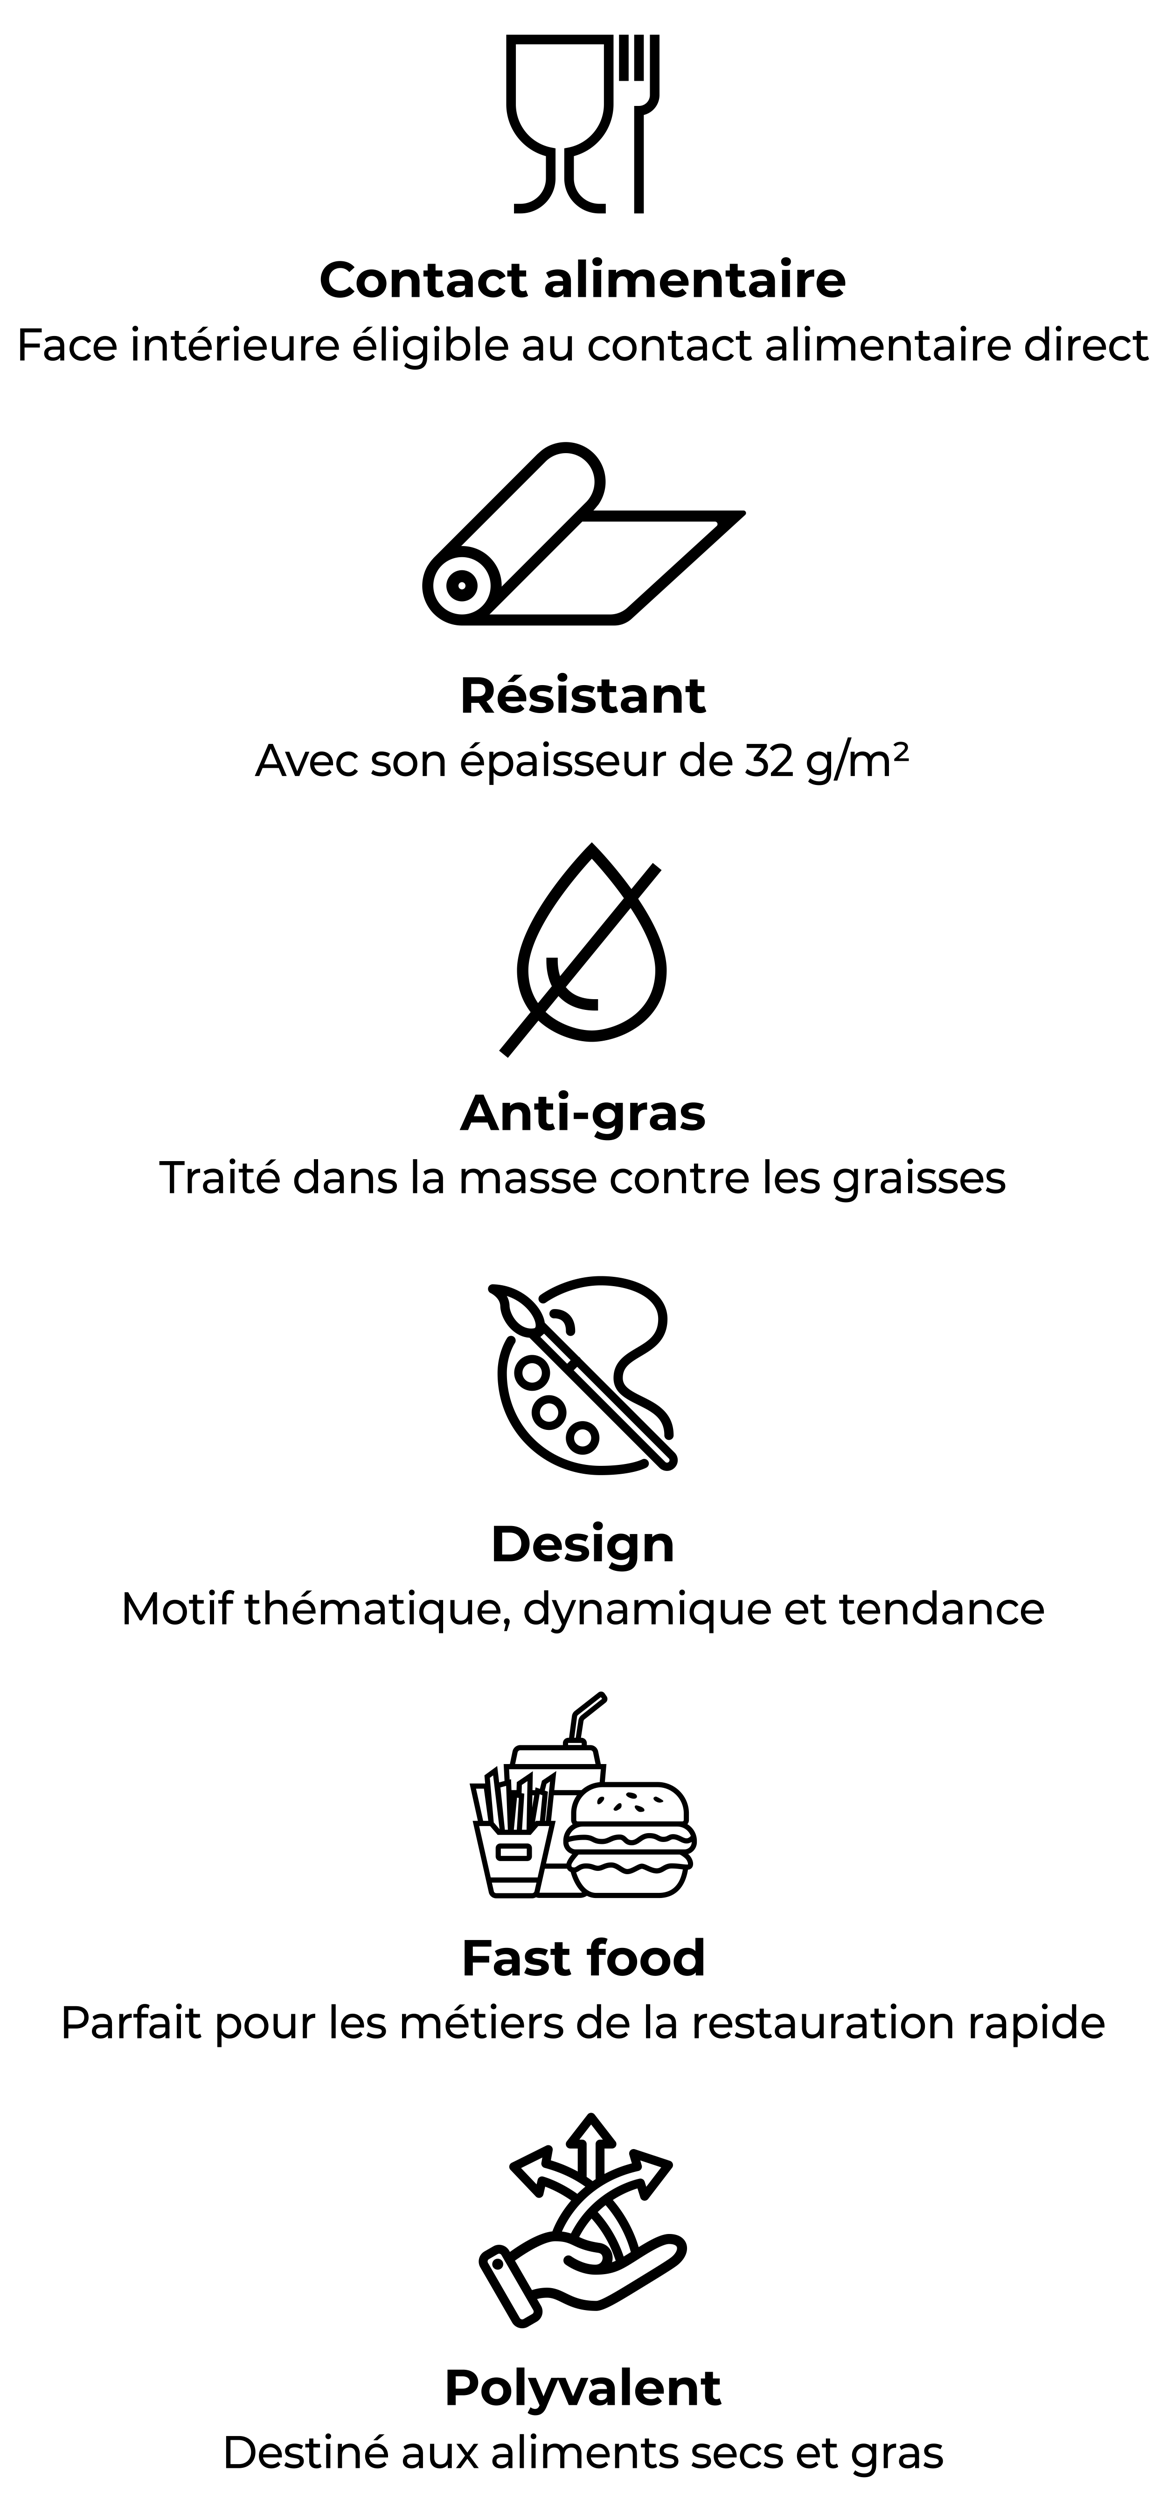
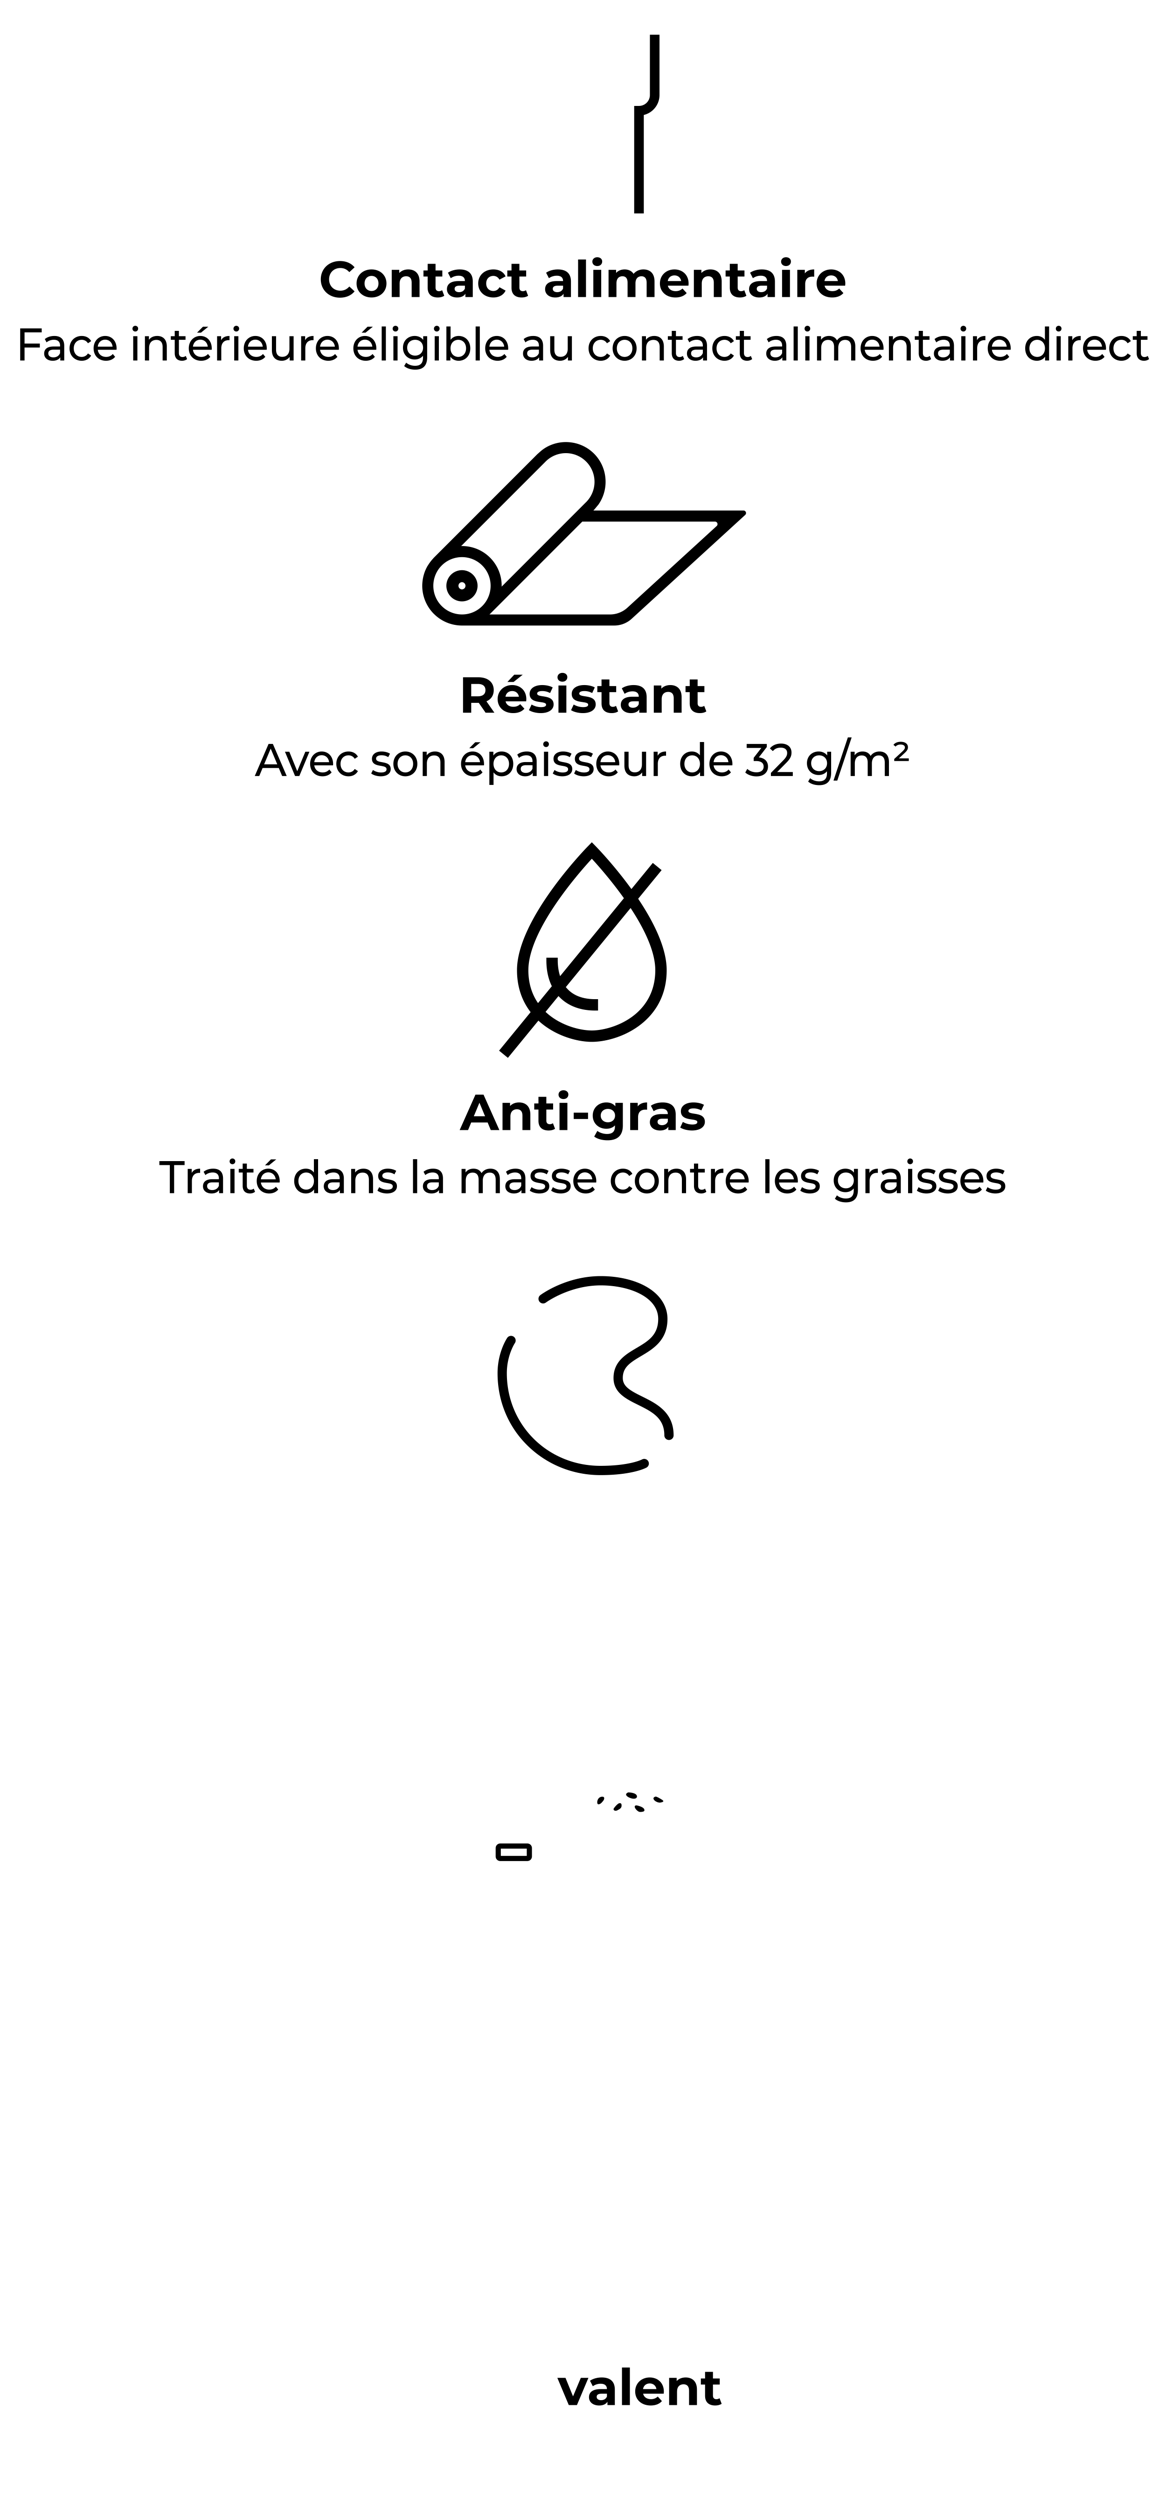
<svg xmlns="http://www.w3.org/2000/svg" viewBox="0 0 280 600">
-   <path d="M121.574 25.037c0 5.852 3.95 10.936 9.52 12.433v5.362a6.09 6.09 0 0 1-6.08 6.08h-1.58v2.308h1.58c4.625 0 8.388-3.763 8.388-8.388v-7.235l-.938-.178c-4.974-.946-8.583-5.313-8.583-10.382V10.641h21.142v14.396c0 5.07-3.61 9.436-8.583 10.382l-.938.178v7.235c0 4.625 3.763 8.388 8.388 8.388h1.58v-2.307h-1.58a6.09 6.09 0 0 1-6.08-6.081V37.47a12.89 12.89 0 0 0 9.52-12.433V8.334h-25.756zM148.653 8.334h2.307V19.43h-2.307zM152.292 8.334h2.307V19.43h-2.307z" />
  <path d="M156.063 8.334v14.47a2.62 2.62 0 0 1-2.618 2.617h-1.153V51.22h2.307V27.592a4.93 4.93 0 0 0 3.77-4.789V8.333zM77.034 67.043c0-2.562 1.968-4.396 4.616-4.396 1.47 0 2.696.534 3.498 1.506l-1.264 1.166c-.57-.657-1.287-.996-2.137-.996-1.592 0-2.721 1.117-2.721 2.72s1.13 2.721 2.72 2.721c.85 0 1.568-.34 2.138-1.008l1.264 1.166c-.802.984-2.029 1.518-3.51 1.518-2.636 0-4.604-1.834-4.604-4.397M85.625 68.027c0-1.968 1.518-3.365 3.595-3.365s3.583 1.397 3.583 3.365-1.506 3.364-3.583 3.364-3.595-1.397-3.595-3.364m5.259 0c0-1.13-.717-1.81-1.664-1.81s-1.676.68-1.676 1.81.729 1.81 1.676 1.81 1.664-.68 1.664-1.81M100.75 67.553v3.741h-1.895v-3.449c0-1.057-.486-1.543-1.324-1.543-.91 0-1.567.559-1.567 1.762v3.23h-1.895V64.76h1.81v.765c.51-.559 1.275-.863 2.162-.863 1.543 0 2.709.899 2.709 2.891M106.68 70.979c-.388.28-.96.412-1.542.412-1.543 0-2.441-.79-2.441-2.344v-2.684h-1.008v-1.457h1.008v-1.591h1.894v1.59h1.628v1.458h-1.628v2.66c0 .558.304.862.814.862.28 0 .559-.085.766-.242zM113.533 67.566v3.728h-1.773v-.813c-.352.595-1.032.91-1.992.91-1.53 0-2.441-.85-2.441-1.98 0-1.153.814-1.955 2.806-1.955h1.506c0-.814-.486-1.288-1.506-1.288-.692 0-1.41.232-1.883.608l-.68-1.323c.716-.511 1.773-.79 2.818-.79 1.992 0 3.145.922 3.145 2.903m-1.894 1.664v-.668h-1.3c-.887 0-1.166.327-1.166.765 0 .473.4.79 1.069.79.632 0 1.178-.292 1.397-.887M114.836 68.027c0-1.968 1.518-3.365 3.644-3.365 1.372 0 2.453.596 2.927 1.665l-1.47.789c-.352-.62-.874-.899-1.47-.899-.96 0-1.712.668-1.712 1.81s.753 1.81 1.713 1.81c.595 0 1.117-.267 1.47-.9l1.469.803c-.474 1.045-1.555 1.651-2.927 1.651-2.126 0-3.644-1.397-3.644-3.364M126.815 70.979c-.389.28-.96.412-1.542.412-1.543 0-2.442-.79-2.442-2.344v-2.684h-1.008v-1.457h1.008v-1.591h1.895v1.59h1.627v1.458h-1.627v2.66c0 .558.303.862.814.862.279 0 .558-.085.765-.242zM137.107 67.566v3.728h-1.774v-.813c-.352.595-1.033.91-1.992.91-1.53 0-2.441-.85-2.441-1.98 0-1.153.813-1.955 2.805-1.955h1.507c0-.814-.486-1.288-1.507-1.288-.692 0-1.409.232-1.882.608l-.68-1.323c.716-.511 1.773-.79 2.818-.79 1.991 0 3.146.922 3.146 2.903m-1.895 1.664v-.668h-1.3c-.886 0-1.166.327-1.166.765 0 .473.4.79 1.069.79.631 0 1.178-.292 1.397-.887M138.822 62.282h1.895v9.012h-1.895zM142.249 62.792c0-.595.474-1.056 1.178-1.056s1.178.436 1.178 1.02c0 .631-.474 1.093-1.178 1.093s-1.178-.462-1.178-1.057m.23 1.968h1.895v6.534h-1.894zM157.177 67.553v3.741h-1.894v-3.449c0-1.057-.474-1.543-1.239-1.543-.85 0-1.445.547-1.445 1.713v3.28h-1.895v-3.45c0-1.057-.45-1.543-1.239-1.543-.838 0-1.434.547-1.434 1.713v3.28h-1.894V64.76h1.81v.753c.485-.559 1.214-.85 2.052-.85.911 0 1.689.352 2.15 1.069.522-.668 1.373-1.07 2.356-1.07 1.555 0 2.672.899 2.672 2.891M165.321 68.562h-4.943c.182.813.874 1.311 1.87 1.311.693 0 1.19-.207 1.64-.631l1.008 1.092c-.607.693-1.518 1.057-2.696 1.057-2.26 0-3.73-1.42-3.73-3.364 0-1.955 1.495-3.365 3.487-3.365 1.919 0 3.4 1.288 3.4 3.39 0 .145-.024.352-.036.51m-4.967-1.106h3.218c-.133-.826-.753-1.36-1.603-1.36-.862 0-1.482.523-1.615 1.36M173.304 67.553v3.741h-1.894v-3.449c0-1.057-.486-1.543-1.324-1.543-.911 0-1.567.559-1.567 1.762v3.23h-1.895V64.76h1.81v.765c.51-.559 1.275-.863 2.162-.863 1.542 0 2.708.899 2.708 2.891M179.235 70.979c-.388.28-.96.412-1.543.412-1.542 0-2.44-.79-2.44-2.344v-2.684h-1.009v-1.457h1.009v-1.591h1.894v1.59h1.628v1.458h-1.628v2.66c0 .558.304.862.814.862.28 0 .559-.085.765-.242zM186.088 67.566v3.728h-1.773v-.813c-.353.595-1.033.91-1.993.91-1.53 0-2.441-.85-2.441-1.98 0-1.153.814-1.955 2.806-1.955h1.506c0-.814-.486-1.288-1.506-1.288-.692 0-1.41.232-1.883.608l-.68-1.323c.717-.511 1.774-.79 2.818-.79 1.992 0 3.146.922 3.146 2.903m-1.895 1.664v-.668h-1.3c-.886 0-1.166.327-1.166.765 0 .473.401.79 1.069.79.632 0 1.178-.292 1.397-.887M187.572 62.792c0-.595.474-1.056 1.179-1.056s1.178.436 1.178 1.02c0 .631-.474 1.093-1.178 1.093s-1.179-.462-1.179-1.057m.231 1.968h1.895v6.534h-1.895zM195.518 64.662v1.75c-.158-.012-.28-.025-.425-.025-1.045 0-1.737.571-1.737 1.822v3.085h-1.895V64.76h1.81v.862c.462-.631 1.239-.96 2.247-.96M202.953 68.562h-4.943c.182.813.874 1.311 1.87 1.311.693 0 1.19-.207 1.64-.631l1.008 1.092c-.607.693-1.518 1.057-2.696 1.057-2.26 0-3.729-1.42-3.729-3.364 0-1.955 1.494-3.365 3.486-3.365 1.919 0 3.4 1.288 3.4 3.39 0 .145-.024.352-.036.51m-4.967-1.106h3.218c-.133-.826-.753-1.36-1.603-1.36-.862 0-1.482.523-1.615 1.36M5.895 79.77v2.684h3.669v.947h-3.67v3.113H4.85v-7.701h5.163v.957zM15.426 82.994v3.52h-.951v-.77c-.335.528-.951.836-1.82.836-1.254 0-2.048-.704-2.048-1.716 0-.935.575-1.705 2.227-1.705h1.588v-.21c0-.891-.491-1.408-1.484-1.408-.659 0-1.328.243-1.756.627l-.418-.792c.575-.484 1.4-.748 2.289-.748 1.515 0 2.373.77 2.373 2.366m-1.004 1.738v-.815h-1.547c-.993 0-1.275.408-1.275.903 0 .583.46.946 1.223.946.753 0 1.348-.363 1.6-1.034M16.7 83.599c0-1.738 1.222-2.97 2.926-2.97.993 0 1.818.428 2.258 1.242l-.763.517a1.7 1.7 0 0 0-1.506-.836c-1.087 0-1.902.804-1.902 2.047 0 1.265.815 2.057 1.902 2.057.607 0 1.15-.264 1.506-.836l.763.506c-.44.814-1.265 1.254-2.258 1.254-1.704 0-2.927-1.243-2.927-2.981M27.976 83.95h-4.494c.125 1.024.909 1.706 2.006 1.706.648 0 1.192-.23 1.6-.704l.554.682c-.502.616-1.265.946-2.185.946-1.787 0-2.979-1.243-2.979-2.981 0-1.728 1.181-2.97 2.78-2.97s2.74 1.21 2.74 3.002c0 .09-.012.22-.022.32m-4.494-.758h3.553c-.104-.98-.804-1.673-1.777-1.673-.961 0-1.672.683-1.776 1.673M31.81 78.88c0-.386.293-.694.68-.694s.68.297.68.67c0 .397-.283.705-.68.705a.67.67 0 0 1-.68-.682m.178 1.803h1.003v5.831h-1.003zM40.056 83.159v3.355h-1.003V83.28c0-1.145-.544-1.705-1.495-1.705-1.066 0-1.756.67-1.756 1.935v3.004H34.8v-5.831h.961v.88c.408-.594 1.119-.935 1.997-.935 1.348 0 2.3.815 2.3 2.53M44.925 86.173c-.303.275-.763.407-1.212.407-1.119 0-1.756-.649-1.756-1.827v-3.2h-.94v-.87h.94v-1.276h1.004v1.276h1.588v.87H42.96v3.156c0 .628.313.98.867.98.293 0 .575-.099.784-.276zM50.83 83.95h-4.494c.125 1.024.909 1.706 2.006 1.706.648 0 1.192-.23 1.6-.704l.554.682c-.502.616-1.265.946-2.185.946-1.787 0-2.979-1.243-2.979-2.981 0-1.728 1.181-2.97 2.78-2.97s2.74 1.21 2.74 3.002c0 .09-.012.22-.022.32m-4.494-.758h3.553c-.104-.98-.804-1.673-1.777-1.673-.961 0-1.672.683-1.776 1.673m1.923-3.356h-.941l1.421-1.43h1.276zM55.114 80.628v1.024c-.084-.012-.156-.012-.23-.012-1.076 0-1.745.693-1.745 1.97v2.904h-1.004v-5.831h.962v.98c.355-.683 1.045-1.035 2.017-1.035M56.065 78.88c0-.386.292-.694.679-.694s.68.297.68.67c0 .397-.283.705-.68.705a.67.67 0 0 1-.68-.682m.177 1.803h1.004v5.831h-1.004zM64.04 83.95h-4.495c.125 1.024.909 1.706 2.006 1.706.648 0 1.192-.23 1.6-.704l.554.682c-.502.616-1.265.946-2.185.946-1.787 0-2.979-1.243-2.979-2.981 0-1.728 1.181-2.97 2.78-2.97s2.74 1.21 2.74 3.002c0 .09-.012.22-.022.32m-4.495-.758h3.553c-.104-.98-.804-1.673-1.777-1.673-.961 0-1.672.683-1.776 1.673M70.507 80.683v5.831h-.95v-.88c-.408.605-1.098.946-1.882.946-1.432 0-2.383-.825-2.383-2.542v-3.355h1.003v3.234c0 1.145.543 1.717 1.495 1.717 1.045 0 1.714-.682 1.714-1.936v-3.015zM75.293 80.628v1.024c-.084-.012-.157-.012-.23-.012-1.077 0-1.746.693-1.746 1.97v2.904h-1.003v-5.831h.962v.98c.355-.683 1.045-1.035 2.017-1.035M81.355 83.95H76.86c.125 1.024.91 1.706 2.007 1.706.648 0 1.191-.23 1.599-.704l.554.682c-.502.616-1.265.946-2.184.946-1.788 0-2.98-1.243-2.98-2.981 0-1.728 1.182-2.97 2.78-2.97s2.74 1.21 2.74 3.002c0 .09-.011.22-.021.32m-4.495-.758h3.554c-.105-.98-.805-1.673-1.777-1.673-.962 0-1.673.683-1.777 1.673M90.352 83.95h-4.495c.126 1.024.91 1.706 2.007 1.706.648 0 1.191-.23 1.599-.704l.554.682c-.502.616-1.264.946-2.184.946-1.788 0-2.98-1.243-2.98-2.981 0-1.728 1.182-2.97 2.78-2.97s2.74 1.21 2.74 3.002c0 .09-.011.22-.021.32m-4.495-.758h3.554c-.105-.98-.805-1.673-1.777-1.673-.962 0-1.672.683-1.777 1.673m1.923-3.356h-.94l1.42-1.43h1.276zM91.657 78.35h1.003v8.164h-1.003zM94.29 78.88c0-.386.293-.694.68-.694s.679.297.679.67c0 .397-.282.705-.68.705a.67.67 0 0 1-.679-.682m.178 1.803h1.003v5.831h-1.003zM102.578 80.683v5.039c0 2.058-.993 2.992-2.874 2.992-1.014 0-2.038-.297-2.645-.869l.481-.814c.512.463 1.317.76 2.132.76 1.307 0 1.903-.64 1.903-1.959v-.463c-.481.606-1.202.903-1.997.903-1.599 0-2.811-1.144-2.811-2.827s1.212-2.817 2.811-2.817c.826 0 1.579.32 2.05.957v-.902zm-.982 2.762c0-1.133-.795-1.893-1.903-1.893-1.118 0-1.913.76-1.913 1.893 0 1.122.795 1.903 1.913 1.903 1.108 0 1.903-.781 1.903-1.903M104.207 78.88c0-.386.293-.694.68-.694s.679.297.679.67c0 .397-.282.705-.68.705a.67.67 0 0 1-.679-.682m.178 1.803h1.003v5.831h-1.003zM112.934 83.599c0 1.782-1.181 2.981-2.802 2.981-.815 0-1.525-.33-1.975-.99v.924h-.962v-8.163h1.004v3.212c.46-.627 1.15-.935 1.933-.935 1.62 0 2.802 1.189 2.802 2.971m-1.014 0c0-1.243-.805-2.047-1.871-2.047-1.056 0-1.86.804-1.86 2.047s.804 2.057 1.86 2.057c1.066 0 1.871-.814 1.871-2.057M114.218 78.35h1.003v8.164h-1.003zM122.015 83.95h-4.495c.126 1.024.91 1.706 2.007 1.706.648 0 1.191-.23 1.6-.704l.553.682c-.502.616-1.264.946-2.184.946-1.788 0-2.98-1.243-2.98-2.981 0-1.728 1.182-2.97 2.781-2.97s2.739 1.21 2.739 3.002c0 .09-.011.22-.021.32m-4.495-.758h3.554c-.105-.98-.805-1.673-1.777-1.673-.961 0-1.672.683-1.777 1.673M130.417 82.994v3.52h-.952v-.77c-.334.528-.95.836-1.818.836-1.255 0-2.05-.704-2.05-1.716 0-.935.576-1.705 2.227-1.705h1.59v-.21c0-.891-.492-1.408-1.485-1.408-.659 0-1.328.243-1.756.627l-.418-.792c.575-.484 1.4-.748 2.289-.748 1.515 0 2.373.77 2.373 2.366m-1.004 1.738v-.815h-1.547c-.993 0-1.275.408-1.275.903 0 .583.46.946 1.223.946.753 0 1.348-.363 1.6-1.034M137.335 80.683v5.831h-.952v-.88c-.407.605-1.097.946-1.88.946-1.433 0-2.384-.825-2.384-2.542v-3.355h1.003v3.234c0 1.145.544 1.717 1.495 1.717 1.045 0 1.714-.682 1.714-1.936v-3.015zM141.335 83.599c0-1.738 1.223-2.97 2.927-2.97.993 0 1.818.428 2.258 1.242l-.764.517a1.7 1.7 0 0 0-1.505-.836c-1.087 0-1.902.804-1.902 2.047 0 1.265.815 2.057 1.902 2.057.607 0 1.15-.264 1.505-.836l.764.506c-.44.814-1.265 1.254-2.258 1.254-1.704 0-2.927-1.243-2.927-2.981M147.114 83.599c0-1.738 1.223-2.97 2.885-2.97s2.874 1.232 2.874 2.97-1.212 2.981-2.874 2.981-2.885-1.243-2.885-2.981m4.745 0c0-1.243-.794-2.047-1.86-2.047s-1.871.804-1.871 2.047.805 2.057 1.87 2.057c1.067 0 1.861-.814 1.861-2.057M159.415 83.159v3.355h-1.004V83.28c0-1.145-.543-1.705-1.494-1.705-1.066 0-1.756.67-1.756 1.935v3.004h-1.004v-5.831h.962v.88c.407-.594 1.118-.935 1.996-.935 1.348 0 2.3.815 2.3 2.53M164.284 86.173c-.303.275-.763.407-1.212.407-1.119 0-1.756-.649-1.756-1.827v-3.2h-.94v-.87h.94v-1.276h1.003v1.276h1.589v.87h-1.589v3.156c0 .628.314.98.868.98.293 0 .575-.099.784-.276zM169.78 82.994v3.52h-.95v-.77c-.335.528-.951.836-1.82.836-1.254 0-2.048-.704-2.048-1.716 0-.935.575-1.705 2.227-1.705h1.588v-.21c0-.891-.49-1.408-1.484-1.408-.659 0-1.328.243-1.756.627l-.418-.792c.575-.484 1.4-.748 2.289-.748 1.515 0 2.373.77 2.373 2.366m-1.003 1.738v-.815h-1.547c-.993 0-1.275.408-1.275.903 0 .583.46.946 1.223.946.753 0 1.348-.363 1.6-1.034M171.054 83.599c0-1.738 1.223-2.97 2.927-2.97.993 0 1.819.428 2.258 1.242l-.763.517a1.7 1.7 0 0 0-1.506-.836c-1.087 0-1.902.804-1.902 2.047 0 1.265.815 2.057 1.902 2.057.607 0 1.15-.264 1.506-.836l.763.506c-.44.814-1.265 1.254-2.258 1.254-1.704 0-2.927-1.243-2.927-2.981M180.617 86.173c-.303.275-.763.407-1.213.407-1.118 0-1.755-.649-1.755-1.827v-3.2h-.941v-.87h.94v-1.276h1.004v1.276h1.588v.87h-1.588v3.156c0 .628.313.98.867.98.293 0 .575-.099.784-.276zM188.82 82.994v3.52h-.95v-.77c-.335.528-.952.836-1.82.836-1.254 0-2.048-.704-2.048-1.716 0-.935.575-1.705 2.226-1.705h1.589v-.21c0-.891-.492-1.408-1.484-1.408-.66 0-1.328.243-1.756.627l-.419-.792c.576-.484 1.401-.748 2.29-.748 1.515 0 2.372.77 2.372 2.366m-1.003 1.738v-.815h-1.547c-.993 0-1.275.408-1.275.903 0 .583.46.946 1.222.946.753 0 1.349-.363 1.6-1.034M190.575 78.35h1.003v8.164h-1.003zM193.208 78.88c0-.386.293-.694.68-.694s.679.297.679.67c0 .397-.282.705-.68.705a.67.67 0 0 1-.679-.682m.178 1.803h1.003v5.831h-1.003zM205.395 83.159v3.355h-1.004V83.28c0-1.145-.522-1.705-1.431-1.705-1.004 0-1.663.67-1.663 1.935v3.004h-1.003V83.28c0-1.145-.522-1.705-1.432-1.705-1.003 0-1.662.67-1.662 1.935v3.004h-1.003v-5.831h.961v.87c.398-.595 1.077-.925 1.913-.925.847 0 1.558.352 1.923 1.078.419-.66 1.192-1.078 2.133-1.078 1.348 0 2.268.815 2.268 2.53M212.155 83.95h-4.495c.126 1.024.91 1.706 2.007 1.706.648 0 1.192-.23 1.6-.704l.553.682c-.502.616-1.264.946-2.184.946-1.788 0-2.98-1.243-2.98-2.981 0-1.728 1.182-2.97 2.781-2.97s2.739 1.21 2.739 3.002c0 .09-.01.22-.021.32m-4.495-.758h3.554c-.105-.98-.805-1.673-1.777-1.673-.961 0-1.672.683-1.777 1.673M218.717 83.159v3.355h-1.003V83.28c0-1.145-.543-1.705-1.495-1.705-1.066 0-1.756.67-1.756 1.935v3.004h-1.003v-5.831h.961v.88c.408-.594 1.12-.935 1.997-.935 1.348 0 2.3.815 2.3 2.53M223.587 86.173c-.304.275-.764.407-1.213.407-1.119 0-1.756-.649-1.756-1.827v-3.2h-.94v-.87h.94v-1.276h1.004v1.276h1.588v.87h-1.588v3.156c0 .628.313.98.867.98.293 0 .575-.099.784-.276zM229.084 82.994v3.52h-.952v-.77c-.334.528-.95.836-1.818.836-1.255 0-2.05-.704-2.05-1.716 0-.935.576-1.705 2.227-1.705h1.59v-.21c0-.891-.492-1.408-1.485-1.408-.659 0-1.328.243-1.756.627l-.419-.792c.576-.484 1.401-.748 2.29-.748 1.515 0 2.373.77 2.373 2.366m-1.004 1.738v-.815h-1.547c-.993 0-1.275.408-1.275.903 0 .583.46.946 1.223.946.753 0 1.348-.363 1.6-1.034M230.66 78.88c0-.386.293-.694.68-.694s.68.297.68.67c0 .397-.283.705-.68.705a.67.67 0 0 1-.68-.682m.178 1.803h1.003v5.831h-1.003zM236.628 80.628v1.024c-.084-.012-.157-.012-.23-.012-1.077 0-1.746.693-1.746 1.97v2.904h-1.003v-5.831h.961v.98c.356-.683 1.046-1.035 2.018-1.035M242.69 83.95h-4.495c.125 1.024.91 1.706 2.007 1.706.648 0 1.191-.23 1.599-.704l.554.682c-.502.616-1.265.946-2.184.946-1.788 0-2.98-1.243-2.98-2.981 0-1.728 1.182-2.97 2.78-2.97s2.74 1.21 2.74 3.002c0 .09-.011.22-.021.32m-4.495-.758h3.554c-.105-.98-.805-1.673-1.777-1.673-.962 0-1.673.683-1.777 1.673M251.927 78.35v8.164h-.962v-.924c-.45.66-1.16.99-1.975.99-1.62 0-2.801-1.199-2.801-2.981s1.18-2.97 2.8-2.97c.785 0 1.474.307 1.934.934V78.35zm-.993 5.249c0-1.243-.805-2.047-1.86-2.047-1.067 0-1.872.804-1.872 2.047s.805 2.057 1.871 2.057c1.056 0 1.86-.814 1.86-2.057M253.546 78.88c0-.386.292-.694.679-.694s.68.297.68.67c0 .397-.283.705-.68.705a.67.67 0 0 1-.68-.682m.177 1.803h1.004v5.831h-1.004zM259.513 80.628v1.024c-.083-.012-.156-.012-.23-.012-1.076 0-1.745.693-1.745 1.97v2.904h-1.004v-5.831h.962v.98c.355-.683 1.045-1.035 2.017-1.035M265.574 83.95h-4.494c.125 1.024.909 1.706 2.007 1.706.647 0 1.19-.23 1.599-.704l.554.682c-.502.616-1.265.946-2.185.946-1.787 0-2.979-1.243-2.979-2.981 0-1.728 1.181-2.97 2.78-2.97s2.74 1.21 2.74 3.002c0 .09-.011.22-.022.32m-4.494-.758h3.553c-.104-.98-.804-1.673-1.776-1.673-.962 0-1.673.683-1.777 1.673M266.367 83.599c0-1.738 1.223-2.97 2.927-2.97.993 0 1.818.428 2.258 1.242l-.763.517a1.7 1.7 0 0 0-1.506-.836c-1.087 0-1.902.804-1.902 2.047 0 1.265.815 2.057 1.902 2.057.607 0 1.15-.264 1.506-.836l.763.506c-.44.814-1.265 1.254-2.258 1.254-1.704 0-2.927-1.243-2.927-2.981M275.93 86.173c-.303.275-.763.407-1.213.407-1.118 0-1.755-.649-1.755-1.827v-3.2h-.941v-.87h.94v-1.276h1.004v1.276h1.588v.87h-1.588v3.156c0 .628.313.98.867.98.293 0 .575-.099.784-.276zM66.948 184.315H63.06l-.805 1.925h-1.076l3.313-7.701h1.035l3.324 7.701h-1.098zm-.365-.88-1.579-3.774-1.578 3.773zM74.305 180.41l-2.425 5.83h-1.024l-2.425-5.83h1.045l1.903 4.675 1.943-4.676zM79.969 183.677h-4.495c.126 1.023.91 1.705 2.007 1.705.648 0 1.191-.23 1.6-.704l.553.682c-.502.616-1.264.947-2.184.947-1.788 0-2.98-1.244-2.98-2.982 0-1.727 1.182-2.97 2.781-2.97s2.739 1.21 2.739 3.002c0 .09-.01.221-.021.32m-4.495-.76h3.554c-.105-.979-.805-1.672-1.777-1.672-.961 0-1.672.683-1.777 1.673M80.762 183.325c0-1.738 1.223-2.97 2.927-2.97.992 0 1.818.428 2.257 1.243l-.763.516a1.7 1.7 0 0 0-1.505-.836c-1.087 0-1.902.804-1.902 2.047 0 1.265.815 2.057 1.902 2.057.606 0 1.15-.264 1.505-.836l.763.506c-.439.814-1.265 1.255-2.257 1.255-1.704 0-2.927-1.244-2.927-2.982M89.143 185.624l.418-.836c.47.352 1.223.605 1.944.605.93 0 1.317-.297 1.317-.793 0-1.308-3.502-.175-3.502-2.497 0-1.045.889-1.749 2.31-1.749.721 0 1.537.199 2.018.529l-.43.836c-.5-.341-1.055-.462-1.598-.462-.878 0-1.307.34-1.307.802 0 1.375 3.512.253 3.512 2.52 0 1.056-.92 1.728-2.393 1.728-.92 0-1.83-.298-2.29-.683M94.462 183.325c0-1.738 1.223-2.97 2.884-2.97 1.662 0 2.875 1.232 2.875 2.97s-1.213 2.982-2.875 2.982-2.884-1.244-2.884-2.982m4.745 0c0-1.243-.794-2.047-1.86-2.047s-1.872.804-1.872 2.047.805 2.057 1.871 2.057c1.067 0 1.86-.814 1.86-2.057M106.762 182.885v3.355h-1.003v-3.234c0-1.145-.544-1.705-1.495-1.705-1.066 0-1.756.67-1.756 1.935v3.004h-1.003v-5.83h.961v.879c.408-.594 1.12-.935 1.997-.935 1.348 0 2.3.815 2.3 2.53M116.21 183.677h-4.495c.125 1.023.91 1.705 2.007 1.705.648 0 1.191-.23 1.599-.704l.554.682c-.502.616-1.265.947-2.184.947-1.788 0-2.98-1.244-2.98-2.982 0-1.727 1.182-2.97 2.78-2.97s2.74 1.21 2.74 3.002c0 .09-.011.221-.021.32m-4.495-.76h3.554c-.105-.979-.805-1.672-1.777-1.672-.962 0-1.673.683-1.777 1.673m1.923-3.355h-.94l1.42-1.43h1.276zM123.253 183.325c0 1.793-1.182 2.982-2.802 2.982-.783 0-1.473-.32-1.933-.947v3.015h-1.004v-7.966h.962v.925c.45-.65 1.16-.98 1.975-.98 1.62 0 2.802 1.189 2.802 2.971m-1.014 0c0-1.232-.805-2.047-1.871-2.047-1.056 0-1.86.815-1.86 2.047 0 1.243.804 2.057 1.86 2.057 1.066 0 1.87-.814 1.87-2.057M128.875 182.72v3.52h-.952v-.77c-.334.528-.95.837-1.818.837-1.255 0-2.05-.705-2.05-1.717 0-.935.576-1.705 2.227-1.705h1.59v-.21c0-.89-.492-1.408-1.485-1.408-.659 0-1.328.243-1.756.627l-.418-.792c.575-.484 1.4-.748 2.289-.748 1.515 0 2.373.77 2.373 2.366m-1.004 1.738v-.815h-1.547c-.993 0-1.275.408-1.275.903 0 .583.46.946 1.223.946.753 0 1.348-.363 1.6-1.034M130.451 178.605c0-.385.293-.693.68-.693s.68.297.68.67c0 .397-.283.705-.68.705a.67.67 0 0 1-.68-.682m.178 1.804h1.003v5.831h-1.003zM132.74 185.624l.418-.836c.47.352 1.223.605 1.944.605.93 0 1.317-.297 1.317-.793 0-1.308-3.501-.175-3.501-2.497 0-1.045.888-1.749 2.31-1.749.72 0 1.536.199 2.017.529l-.429.836c-.501-.341-1.056-.462-1.6-.462-.877 0-1.306.34-1.306.802 0 1.375 3.512.253 3.512 2.52 0 1.056-.92 1.728-2.393 1.728-.92 0-1.83-.298-2.29-.683M137.87 185.624l.419-.836c.47.352 1.223.605 1.944.605.93 0 1.317-.297 1.317-.793 0-1.308-3.502-.175-3.502-2.497 0-1.045.889-1.749 2.31-1.749.721 0 1.537.199 2.018.529l-.43.836c-.5-.341-1.055-.462-1.598-.462-.878 0-1.307.34-1.307.802 0 1.375 3.512.253 3.512 2.52 0 1.056-.92 1.728-2.393 1.728-.92 0-1.83-.298-2.29-.683M148.688 183.677h-4.495c.125 1.023.91 1.705 2.007 1.705.648 0 1.191-.23 1.599-.704l.554.682c-.502.616-1.265.947-2.184.947-1.788 0-2.98-1.244-2.98-2.982 0-1.727 1.182-2.97 2.78-2.97s2.74 1.21 2.74 3.002c0 .09-.011.221-.021.32m-4.495-.76h3.554c-.105-.979-.805-1.672-1.777-1.672-.962 0-1.673.683-1.777 1.673M155.156 180.41v5.83h-.95v-.88c-.409.605-1.098.947-1.882.947-1.432 0-2.383-.826-2.383-2.542v-3.356h1.003v3.234c0 1.145.543 1.717 1.495 1.717 1.045 0 1.714-.682 1.714-1.936v-3.015zM159.942 180.354v1.024c-.084-.012-.157-.012-.23-.012-1.077 0-1.746.693-1.746 1.97v2.904h-1.003v-5.83h.96v.979c.356-.683 1.046-1.035 2.019-1.035M169.075 178.077v8.163h-.961v-.924c-.45.66-1.16.99-1.976.99-1.62 0-2.801-1.199-2.801-2.98s1.181-2.972 2.801-2.972c.784 0 1.474.308 1.934.935v-3.212zm-.992 5.248c0-1.243-.806-2.047-1.861-2.047-1.066 0-1.871.804-1.871 2.047s.805 2.057 1.87 2.057c1.056 0 1.862-.814 1.862-2.057M175.857 183.677h-4.495c.126 1.023.91 1.705 2.007 1.705.648 0 1.192-.23 1.6-.704l.554.682c-.502.616-1.265.947-2.185.947-1.788 0-2.979-1.244-2.979-2.982 0-1.727 1.181-2.97 2.78-2.97s2.739 1.21 2.739 3.002c0 .09-.01.221-.021.32m-4.495-.76h3.554c-.104-.979-.805-1.672-1.777-1.672-.961 0-1.672.683-1.777 1.673M184.426 183.974c0 1.298-.91 2.354-2.77 2.354-1.045 0-2.07-.352-2.686-.935l.48-.869c.492.484 1.307.825 2.206.825 1.098 0 1.724-.528 1.724-1.364 0-.814-.553-1.343-1.808-1.343h-.585v-.77l1.84-2.376h-3.523v-.957h4.83v.748l-1.914 2.486c1.464.144 2.206 1.013 2.206 2.2M190.382 185.283v.957h-5.257v-.748l2.98-3.025c.773-.792.919-1.277.919-1.761 0-.792-.533-1.275-1.558-1.275-.783 0-1.421.263-1.87.835l-.711-.649c.564-.737 1.536-1.166 2.676-1.166 1.526 0 2.508.825 2.508 2.146 0 .748-.209 1.418-1.202 2.42l-2.237 2.266zM199.589 180.41v5.038c0 2.058-.993 2.992-2.875 2.992-1.013 0-2.038-.297-2.644-.869l.48-.814c.513.463 1.318.76 2.133.76 1.307 0 1.903-.64 1.903-1.959v-.462c-.481.605-1.203.902-1.997.902-1.6 0-2.812-1.144-2.812-2.827s1.213-2.817 2.812-2.817c.826 0 1.579.32 2.049.957v-.902zm-.982 2.76c0-1.132-.795-1.892-1.903-1.892-1.118 0-1.913.76-1.913 1.893 0 1.122.795 1.903 1.913 1.903 1.108 0 1.903-.781 1.903-1.903M203.601 176.976h.91l-3.45 10.365h-.909zM213.467 182.885v3.355h-1.004v-3.234c0-1.145-.522-1.705-1.431-1.705-1.004 0-1.662.67-1.662 1.935v3.004h-1.004v-3.234c0-1.145-.522-1.705-1.431-1.705-1.004 0-1.662.67-1.662 1.935v3.004h-1.004v-5.83h.962v.868c.397-.594 1.076-.924 1.913-.924.846 0 1.557.352 1.923 1.078.418-.66 1.191-1.078 2.132-1.078 1.348 0 2.268.815 2.268 2.53M218.23 182.005v.637h-3.49v-.495l1.933-1.782c.502-.473.627-.715.627-.99 0-.385-.313-.693-1.045-.693-.512 0-.93.176-1.191.495l-.513-.418c.356-.473.952-.737 1.757-.737 1.128 0 1.724.56 1.724 1.298 0 .44-.146.792-.805 1.408l-1.38 1.277zM116.609 171.044l-1.64-2.368h-1.81v2.368h-1.967v-8.502h3.68c2.271 0 3.693 1.178 3.693 3.085 0 1.275-.644 2.21-1.75 2.684l1.907 2.733zm-1.846-6.9h-1.604v2.964h1.604c1.202 0 1.81-.558 1.81-1.481 0-.936-.608-1.483-1.81-1.483M126.354 168.311h-4.944c.182.814.875 1.312 1.87 1.312.693 0 1.191-.207 1.64-.632l1.009 1.093c-.608.692-1.518 1.056-2.696 1.056-2.26 0-3.73-1.42-3.73-3.364 0-1.955 1.495-3.364 3.486-3.364 1.92 0 3.401 1.287 3.401 3.389 0 .145-.024.352-.036.51m-4.968-1.105h3.22c-.135-.826-.754-1.36-1.604-1.36-.863 0-1.482.522-1.616 1.36m1.944-3.535h-1.482l1.64-1.75h2.04zM127.025 170.436l.632-1.36c.583.377 1.47.632 2.271.632.875 0 1.202-.23 1.202-.596 0-1.068-3.947.025-3.947-2.587 0-1.238 1.117-2.113 3.025-2.113.898 0 1.894.207 2.514.571l-.632 1.348a3.75 3.75 0 0 0-1.882-.485c-.851 0-1.215.266-1.215.607 0 1.117 3.948.036 3.948 2.611 0 1.214-1.13 2.076-3.086 2.076-1.105 0-2.223-.302-2.83-.704M133.878 162.542c0-.596.474-1.057 1.178-1.057.705 0 1.178.437 1.178 1.02 0 .632-.473 1.094-1.178 1.094-.704 0-1.178-.462-1.178-1.057m.231 1.968h1.895v6.534h-1.895zM137.134 170.436l.632-1.36c.583.377 1.47.632 2.272.632.874 0 1.202-.23 1.202-.596 0-1.068-3.947.025-3.947-2.587 0-1.238 1.117-2.113 3.024-2.113.898 0 1.895.207 2.514.571l-.632 1.348a3.75 3.75 0 0 0-1.882-.485c-.85 0-1.215.266-1.215.607 0 1.117 3.948.036 3.948 2.611 0 1.214-1.13 2.076-3.086 2.076-1.105 0-2.222-.302-2.83-.704M148.433 170.728c-.388.28-.96.412-1.543.412-1.542 0-2.44-.789-2.44-2.343v-2.685h-1.009v-1.457h1.008v-1.59h1.895v1.59h1.627v1.457h-1.627v2.66c0 .559.304.863.814.863.28 0 .558-.085.765-.243zM155.286 167.315v3.729h-1.773v-.814c-.353.595-1.033.91-1.992.91-1.53 0-2.442-.85-2.442-1.979 0-1.153.814-1.955 2.806-1.955h1.506c0-.815-.486-1.288-1.506-1.288-.692 0-1.409.231-1.882.607l-.68-1.323c.716-.51 1.773-.79 2.817-.79 1.992 0 3.146.923 3.146 2.903m-1.895 1.664v-.668h-1.3c-.886 0-1.166.328-1.166.765 0 .474.401.79 1.07.79.631 0 1.177-.292 1.396-.887M163.682 167.303v3.74h-1.895v-3.448c0-1.057-.486-1.543-1.324-1.543-.91 0-1.567.558-1.567 1.761v3.23h-1.894v-6.533h1.81v.764c.51-.558 1.275-.862 2.161-.862 1.543 0 2.709.898 2.709 2.89M169.613 170.728c-.389.28-.96.412-1.543.412-1.543 0-2.441-.789-2.441-2.343v-2.685h-1.008v-1.457h1.008v-1.59h1.895v1.59h1.627v1.457h-1.627v2.66c0 .559.303.863.814.863.279 0 .558-.085.765-.243zM153.247 215.698l5.631-6.873-2.113-1.731-5.14 6.275c-4.087-5.653-8.186-9.882-8.527-10.23l-.977-1-.977 1c-.694.71-16.994 17.527-16.994 29.695 0 4.421 1.438 7.696 3.271 10.074l-7.572 9.242 2.113 1.731 7.325-8.94c.544.502 1.093.944 1.624 1.327 3.85 2.78 8.315 3.772 11.21 3.772s7.36-.991 11.21-3.772c3.085-2.228 6.762-6.367 6.762-13.434 0-5.401-3.213-11.718-6.846-17.136m-26.366 17.136c0-9.452 11.733-22.928 15.24-26.744 1.543 1.678 4.676 5.225 7.703 9.476L134.5 234.268c-.462-1.422-.565-2.82-.565-3.78v-.646h-2.732v.645c0 2.373.46 4.457 1.317 6.197l-3.32 4.052c-1.41-2.046-2.32-4.646-2.32-7.902m24.85 11.22c-3.325 2.401-7.255 3.254-9.61 3.254-2.927 0-7.69-1.228-11.112-4.468l3.109-3.795c2.026 2.234 5.029 3.48 8.77 3.48h.727v-2.732h-.726c-3.547 0-5.705-1.254-7.01-2.898l15.552-18.98c3.211 4.887 5.93 10.37 5.93 14.92 0 5.912-3.061 9.364-5.63 11.219M40.781 279.613h-2.508v-.957h6.052v.957h-2.509v6.744h-1.035zM48.055 280.472v1.023c-.083-.012-.156-.012-.23-.012-1.076 0-1.745.694-1.745 1.97v2.904h-1.004v-5.83h.962v.979c.355-.683 1.045-1.034 2.017-1.034M53.563 282.837v3.52h-.952v-.77c-.334.528-.95.837-1.818.837-1.255 0-2.05-.704-2.05-1.717 0-.935.576-1.705 2.227-1.705h1.59v-.21c0-.89-.493-1.407-1.485-1.407-.659 0-1.328.242-1.756.627l-.418-.792c.575-.485 1.4-.748 2.289-.748 1.515 0 2.373.77 2.373 2.365m-1.004 1.738v-.814h-1.547c-.993 0-1.275.407-1.275.902 0 .583.46.946 1.223.946.753 0 1.348-.363 1.6-1.034M55.14 278.723c0-.386.292-.694.678-.694s.68.297.68.671c0 .397-.282.704-.68.704a.67.67 0 0 1-.679-.681m.177 1.803h1.003v5.831h-1.003zM61.243 286.016c-.303.275-.763.408-1.213.408-1.118 0-1.755-.65-1.755-1.827v-3.202h-.941v-.869h.94v-1.276h1.004v1.276h1.588v.87h-1.588v3.157c0 .628.313.98.867.98.293 0 .575-.1.784-.276zM67.148 283.794h-4.495c.125 1.023.91 1.705 2.007 1.705.648 0 1.191-.23 1.599-.704l.554.682c-.502.617-1.265.947-2.184.947-1.788 0-2.98-1.243-2.98-2.982 0-1.727 1.182-2.97 2.78-2.97s2.74 1.21 2.74 3.002c0 .09-.011.221-.021.32m-4.495-.759h3.554c-.105-.98-.805-1.673-1.777-1.673-.962 0-1.673.683-1.777 1.673m1.923-3.355h-.94l1.42-1.431h1.276zM76.385 278.194v8.163h-.962v-.924c-.45.66-1.16.99-1.975.99-1.62 0-2.801-1.199-2.801-2.98s1.18-2.971 2.8-2.971c.785 0 1.474.307 1.934.934v-3.212zm-.993 5.248c0-1.243-.805-2.047-1.86-2.047-1.067 0-1.872.804-1.872 2.047s.805 2.057 1.871 2.057c1.056 0 1.86-.814 1.86-2.057M82.571 282.837v3.52h-.95v-.77c-.335.528-.952.837-1.82.837-1.254 0-2.048-.704-2.048-1.717 0-.935.575-1.705 2.226-1.705h1.589v-.21c0-.89-.492-1.407-1.484-1.407-.66 0-1.328.242-1.756.627l-.419-.792c.575-.485 1.401-.748 2.29-.748 1.515 0 2.372.77 2.372 2.365m-1.003 1.738v-.814h-1.547c-.993 0-1.275.407-1.275.902 0 .583.46.946 1.222.946.753 0 1.349-.363 1.6-1.034M89.583 283.002v3.355H88.58v-3.234c0-1.145-.544-1.705-1.495-1.705-1.066 0-1.756.67-1.756 1.935v3.004h-1.003v-5.83h.961v.88c.408-.595 1.119-.935 1.997-.935 1.348 0 2.3.814 2.3 2.53M90.637 285.741l.418-.836c.47.352 1.223.606 1.945.606.93 0 1.317-.298 1.317-.793 0-1.309-3.502-.176-3.502-2.497 0-1.045.888-1.75 2.31-1.75.72 0 1.536.199 2.017.529l-.429.836c-.501-.341-1.055-.462-1.599-.462-.878 0-1.306.34-1.306.803 0 1.375 3.512.253 3.512 2.52 0 1.055-.92 1.727-2.394 1.727-.92 0-1.829-.298-2.289-.683M99.175 278.194h1.003v8.163h-1.003zM106.376 282.837v3.52h-.951v-.77c-.335.528-.951.837-1.819.837-1.254 0-2.049-.704-2.049-1.717 0-.935.575-1.705 2.227-1.705h1.589v-.21c0-.89-.492-1.407-1.485-1.407-.658 0-1.327.242-1.756.627l-.418-.792c.575-.485 1.4-.748 2.289-.748 1.516 0 2.373.77 2.373 2.365m-1.003 1.738v-.814h-1.548c-.992 0-1.275.407-1.275.902 0 .583.46.946 1.223.946.753 0 1.349-.363 1.6-1.034M120.035 283.002v3.355h-1.004v-3.234c0-1.145-.522-1.705-1.431-1.705-1.004 0-1.662.67-1.662 1.935v3.004h-1.004v-3.234c0-1.145-.522-1.705-1.431-1.705-1.004 0-1.663.67-1.663 1.935v3.004h-1.003v-5.83h.961v.868c.398-.593 1.077-.923 1.914-.923.846 0 1.557.351 1.922 1.078.419-.66 1.192-1.078 2.133-1.078 1.348 0 2.268.814 2.268 2.53M126.168 282.837v3.52h-.951v-.77c-.335.528-.951.837-1.819.837-1.254 0-2.049-.704-2.049-1.717 0-.935.575-1.705 2.227-1.705h1.589v-.21c0-.89-.492-1.407-1.485-1.407-.658 0-1.327.242-1.756.627l-.418-.792c.575-.485 1.4-.748 2.289-.748 1.516 0 2.373.77 2.373 2.365m-1.003 1.738v-.814h-1.548c-.992 0-1.275.407-1.275.902 0 .583.46.946 1.223.946.753 0 1.349-.363 1.6-1.034M127.222 285.741l.418-.836c.47.352 1.223.606 1.945.606.93 0 1.316-.298 1.316-.793 0-1.309-3.501-.176-3.501-2.497 0-1.045.888-1.75 2.31-1.75.72 0 1.536.199 2.017.529l-.429.836c-.501-.341-1.055-.462-1.599-.462-.878 0-1.306.34-1.306.803 0 1.375 3.512.253 3.512 2.52 0 1.055-.92 1.727-2.394 1.727-.92 0-1.829-.298-2.289-.683M132.353 285.741l.418-.836c.47.352 1.223.606 1.944.606.93 0 1.317-.298 1.317-.793 0-1.309-3.501-.176-3.501-2.497 0-1.045.888-1.75 2.31-1.75.72 0 1.536.199 2.017.529l-.429.836c-.501-.341-1.055-.462-1.599-.462-.878 0-1.306.34-1.306.803 0 1.375 3.512.253 3.512 2.52 0 1.055-.92 1.727-2.394 1.727-.92 0-1.829-.298-2.289-.683M143.17 283.794h-4.495c.126 1.023.91 1.705 2.007 1.705.648 0 1.192-.23 1.6-.704l.554.682c-.502.617-1.265.947-2.185.947-1.788 0-2.979-1.243-2.979-2.982 0-1.727 1.181-2.97 2.78-2.97s2.739 1.21 2.739 3.002c0 .09-.01.221-.021.32m-4.495-.759h3.554c-.104-.98-.805-1.673-1.777-1.673-.961 0-1.672.683-1.777 1.673M146.67 283.442c0-1.738 1.223-2.97 2.926-2.97.993 0 1.82.428 2.258 1.243l-.763.516a1.7 1.7 0 0 0-1.505-.836c-1.087 0-1.903.804-1.903 2.047 0 1.265.816 2.057 1.903 2.057.606 0 1.15-.264 1.505-.836l.763.506c-.439.814-1.265 1.255-2.258 1.255-1.703 0-2.926-1.243-2.926-2.982M152.448 283.442c0-1.738 1.223-2.97 2.885-2.97s2.875 1.232 2.875 2.97-1.213 2.982-2.875 2.982-2.885-1.243-2.885-2.982m4.745 0c0-1.243-.793-2.047-1.86-2.047-1.066 0-1.871.804-1.871 2.047s.805 2.057 1.871 2.057c1.067 0 1.86-.814 1.86-2.057M164.75 283.002v3.355h-1.004v-3.234c0-1.145-.544-1.705-1.495-1.705-1.066 0-1.756.67-1.756 1.935v3.004h-1.003v-5.83h.961v.88c.408-.595 1.119-.935 1.997-.935 1.348 0 2.3.814 2.3 2.53M169.618 286.016c-.303.275-.763.408-1.212.408-1.119 0-1.756-.65-1.756-1.827v-3.202h-.94v-.869h.94v-1.276h1.003v1.276h1.589v.87h-1.589v3.157c0 .628.314.98.868.98.293 0 .575-.1.784-.276zM173.704 280.472v1.023c-.084-.012-.157-.012-.23-.012-1.076 0-1.745.694-1.745 1.97v2.904h-1.004v-5.83h.962v.979c.355-.683 1.045-1.034 2.017-1.034M179.766 283.794h-4.495c.126 1.023.91 1.705 2.007 1.705.648 0 1.191-.23 1.6-.704l.553.682c-.502.617-1.264.947-2.184.947-1.788 0-2.98-1.243-2.98-2.982 0-1.727 1.182-2.97 2.781-2.97s2.739 1.21 2.739 3.002c0 .09-.011.221-.021.32m-4.495-.759h3.554c-.105-.98-.805-1.673-1.777-1.673-.961 0-1.672.683-1.777 1.673M183.777 278.194h1.004v8.163h-1.004zM191.574 283.794h-4.495c.126 1.023.91 1.705 2.007 1.705.648 0 1.191-.23 1.6-.704l.553.682c-.502.617-1.264.947-2.184.947-1.788 0-2.98-1.243-2.98-2.982 0-1.727 1.182-2.97 2.781-2.97s2.739 1.21 2.739 3.002c0 .09-.01.221-.021.32m-4.495-.759h3.554c-.105-.98-.805-1.673-1.777-1.673-.961 0-1.672.683-1.777 1.673M192.179 285.741l.418-.836c.47.352 1.223.606 1.944.606.93 0 1.317-.298 1.317-.793 0-1.309-3.501-.176-3.501-2.497 0-1.045.888-1.75 2.31-1.75.72 0 1.536.199 2.017.529l-.429.836c-.501-.341-1.056-.462-1.6-.462-.877 0-1.306.34-1.306.803 0 1.375 3.512.253 3.512 2.52 0 1.055-.92 1.727-2.393 1.727-.92 0-1.83-.298-2.29-.683M206.016 280.526v5.04c0 2.057-.993 2.991-2.875 2.991-1.013 0-2.038-.296-2.644-.869l.48-.814c.513.463 1.318.76 2.133.76 1.307 0 1.902-.639 1.902-1.958v-.463c-.48.605-1.202.902-1.996.902-1.6 0-2.812-1.143-2.812-2.827s1.213-2.816 2.812-2.816c.825 0 1.578.319 2.049.957v-.903zm-.983 2.762c0-1.133-.794-1.893-1.902-1.893-1.119 0-1.913.76-1.913 1.893 0 1.122.794 1.903 1.913 1.903 1.108 0 1.902-.781 1.902-1.903M210.801 280.472v1.023c-.083-.012-.156-.012-.23-.012-1.076 0-1.745.694-1.745 1.97v2.904h-1.004v-5.83h.962v.979c.355-.683 1.045-1.034 2.017-1.034M216.309 282.837v3.52h-.951v-.77c-.335.528-.952.837-1.82.837-1.254 0-2.048-.704-2.048-1.717 0-.935.575-1.705 2.226-1.705h1.59v-.21c0-.89-.492-1.407-1.485-1.407-.659 0-1.328.242-1.756.627l-.418-.792c.575-.485 1.4-.748 2.289-.748 1.515 0 2.373.77 2.373 2.365m-1.004 1.738v-.814h-1.547c-.993 0-1.275.407-1.275.902 0 .583.46.946 1.223.946.753 0 1.348-.363 1.6-1.034M217.885 278.723c0-.386.293-.694.68-.694s.68.297.68.671c0 .397-.283.704-.68.704a.67.67 0 0 1-.68-.681m.178 1.803h1.004v5.831h-1.004zM220.174 285.741l.418-.836c.47.352 1.223.606 1.944.606.93 0 1.317-.298 1.317-.793 0-1.309-3.501-.176-3.501-2.497 0-1.045.888-1.75 2.31-1.75.72 0 1.536.199 2.017.529l-.429.836c-.501-.341-1.056-.462-1.599-.462-.878 0-1.307.34-1.307.803 0 1.375 3.513.253 3.513 2.52 0 1.055-.92 1.727-2.394 1.727-.92 0-1.83-.298-2.29-.683M225.305 285.741l.418-.836c.47.352 1.223.606 1.944.606.93 0 1.317-.298 1.317-.793 0-1.309-3.501-.176-3.501-2.497 0-1.045.888-1.75 2.31-1.75.72 0 1.536.199 2.017.529l-.429.836c-.501-.341-1.056-.462-1.6-.462-.877 0-1.306.34-1.306.803 0 1.375 3.512.253 3.512 2.52 0 1.055-.92 1.727-2.393 1.727-.92 0-1.83-.298-2.29-.683M236.122 283.794h-4.495c.126 1.023.91 1.705 2.007 1.705.648 0 1.191-.23 1.599-.704l.554.682c-.502.617-1.264.947-2.184.947-1.788 0-2.98-1.243-2.98-2.982 0-1.727 1.182-2.97 2.78-2.97s2.74 1.21 2.74 3.002c0 .09-.011.221-.021.32m-4.495-.759h3.554c-.105-.98-.805-1.673-1.777-1.673-.962 0-1.672.683-1.777 1.673M236.727 285.741l.418-.836c.47.352 1.223.606 1.944.606.93 0 1.317-.298 1.317-.793 0-1.309-3.502-.176-3.502-2.497 0-1.045.889-1.75 2.31-1.75.721 0 1.537.199 2.018.529l-.43.836c-.5-.341-1.055-.462-1.598-.462-.878 0-1.307.34-1.307.803 0 1.375 3.512.253 3.512 2.52 0 1.055-.92 1.727-2.393 1.727-.92 0-1.83-.298-2.29-.683M117.1 269.389h-3.948l-.753 1.822h-2.017l3.79-8.502h1.943l3.802 8.502h-2.065zm-.62-1.493-1.349-3.256-1.348 3.256zM127.354 267.47v3.741h-1.894v-3.449c0-1.057-.486-1.543-1.325-1.543-.91 0-1.567.559-1.567 1.762v3.23h-1.894v-6.534h1.81v.765c.51-.559 1.275-.863 2.162-.863 1.542 0 2.708.899 2.708 2.891M133.285 270.896c-.388.28-.96.412-1.543.412-1.542 0-2.44-.79-2.44-2.344v-2.684h-1.009v-1.457h1.008v-1.591h1.895v1.59h1.627v1.458h-1.627v2.66c0 .558.304.862.814.862.28 0 .558-.085.765-.242zM134.126 262.71c0-.596.474-1.057 1.178-1.057s1.178.436 1.178 1.02c0 .631-.474 1.093-1.178 1.093s-1.178-.462-1.178-1.057m.23 1.967h1.895v6.534h-1.894zM137.77 267.033h3.438v1.518h-3.437zM149.567 264.677v5.442c0 2.428-1.312 3.545-3.669 3.545-1.239 0-2.44-.303-3.206-.898l.753-1.36c.559.449 1.47.74 2.308.74 1.335 0 1.918-.607 1.918-1.785v-.28c-.498.547-1.214.815-2.064.815-1.81 0-3.268-1.251-3.268-3.158s1.458-3.159 3.268-3.159c.91 0 1.664.304 2.162.936v-.838zm-1.871 3.06c0-.96-.717-1.603-1.712-1.603-.997 0-1.726.644-1.726 1.604 0 .959.73 1.603 1.726 1.603.995 0 1.712-.644 1.712-1.603M155.388 264.58v1.748c-.158-.011-.28-.024-.425-.024-1.045 0-1.737.571-1.737 1.822v3.085h-1.895v-6.534h1.81v.862c.462-.631 1.239-.96 2.247-.96M162.265 267.483v3.728h-1.773v-.813c-.353.595-1.033.91-1.992.91-1.53 0-2.442-.85-2.442-1.98 0-1.153.814-1.955 2.806-1.955h1.506c0-.814-.486-1.288-1.506-1.288-.692 0-1.409.232-1.882.608l-.68-1.324c.716-.51 1.773-.79 2.817-.79 1.992 0 3.146.923 3.146 2.904m-1.895 1.664v-.668h-1.3c-.886 0-1.166.327-1.166.765 0 .473.401.79 1.07.79.631 0 1.177-.292 1.396-.887M163.35 270.604l.631-1.36c.583.376 1.47.631 2.272.631.874 0 1.202-.23 1.202-.595 0-1.069-3.948.024-3.948-2.587 0-1.239 1.118-2.114 3.025-2.114.899 0 1.894.207 2.514.572l-.632 1.347a3.75 3.75 0 0 0-1.882-.485c-.85 0-1.215.267-1.215.607 0 1.118 3.948.037 3.948 2.612 0 1.214-1.13 2.076-3.086 2.076-1.105 0-2.222-.303-2.83-.704M131.088 312.601c.055-.04 5.64-4.118 13.177-4.118 6.855 0 13.794 2.768 13.794 8.058 0 3.892-2.43 5.329-5.243 6.992-2.572 1.521-5.487 3.245-5.487 7.177 0 3.529 3.002 5.013 5.906 6.448 3.238 1.602 6.298 3.114 6.298 7.283a1.113 1.113 0 1 0 2.225 0c0-5.551-4.179-7.618-7.537-9.278-2.893-1.43-4.666-2.41-4.666-4.453 0-2.534 1.67-3.65 4.394-5.261 2.822-1.67 6.335-3.747 6.335-8.908 0-3.1-1.775-5.833-4.998-7.699-2.881-1.666-6.795-2.585-11.02-2.585-8.301 0-14.258 4.374-14.508 4.56a1.112 1.112 0 0 0 1.33 1.784M154.175 350.262c-.029.015-2.931 1.53-9.992 1.53-12.603 0-22.475-9.763-22.475-22.227 0-4.318 1.918-7.21 1.935-7.236a1.113 1.113 0 0 0-1.837-1.257c-.095.139-2.323 3.455-2.323 8.493 0 6.759 2.63 13 7.407 17.572 4.635 4.438 10.777 6.881 17.293 6.881 7.736 0 10.936-1.734 11.068-1.808a1.11 1.11 0 0 0 .43-1.504 1.116 1.116 0 0 0-1.506-.444" />
-   <path d="M127.703 325.18a4.315 4.315 0 0 0-4.226 4.394 4.315 4.315 0 0 0 4.393 4.226 4.315 4.315 0 0 0 4.227-4.393 4.315 4.315 0 0 0-4.394-4.226m.13 6.642a2.335 2.335 0 0 1-2.378-2.286 2.335 2.335 0 0 1 2.287-2.377c1.285-.025 2.352 1 2.377 2.286s-1.001 2.352-2.287 2.377M131.771 334.835a4.186 4.186 0 0 0-4.099 4.262 4.186 4.186 0 0 0 4.262 4.099 4.186 4.186 0 0 0 4.099-4.262 4.186 4.186 0 0 0-4.262-4.099m.124 6.383a2.205 2.205 0 0 1-2.245-2.16 2.205 2.205 0 0 1 2.16-2.245 2.205 2.205 0 0 1 2.245 2.16 2.205 2.205 0 0 1-2.16 2.245M139.99 349.123a4.035 4.035 0 0 0 3.952-4.107 4.035 4.035 0 0 0-4.107-3.952 4.035 4.035 0 0 0-3.952 4.108 4.035 4.035 0 0 0 4.108 3.951m-.117-6.081a2.054 2.054 0 0 1 2.091 2.012 2.054 2.054 0 0 1-2.012 2.091 2.054 2.054 0 0 1-2.091-2.012 2.054 2.054 0 0 1 2.012-2.091M132.946 314.182a1.11 1.11 0 0 0-1.008 1.196c.048.609.59 1.06 1.192 1.022.011 0 1.175-.073 1.956.655.54.503.813 1.317.813 2.42a1.113 1.113 0 1 0 2.225 0c0-1.761-.52-3.131-1.547-4.072-1.487-1.364-3.416-1.24-3.63-1.22" />
-   <path d="m161.996 348.612-22.555-22.555a1.1 1.1 0 0 0-.186-.258 1.1 1.1 0 0 0-.259-.187l-8.18-8.18c-.526-3.774-5.42-9.027-12.485-9.21a1.12 1.12 0 0 0-1.11.857 1.115 1.115 0 0 0 .614 1.264c.022.01 2.243 1.077 2.303 3.118.06 2.056 1.3 4.445 3.083 5.947 1.19 1.001 2.53 1.553 3.93 1.64l31.204 31.205a2.56 2.56 0 0 0 1.82.755c.688 0 1.335-.268 1.821-.755a2.56 2.56 0 0 0 .754-1.82c0-.688-.267-1.335-.754-1.82m-39.633-35.216a5.1 5.1 0 0 0-.662-2.375c4.333 1.39 6.818 4.95 6.933 6.936.044.763-.269.808-.497.84-1.545.221-2.746-.472-3.483-1.092-1.457-1.227-2.255-3.096-2.291-4.309m8.295 6.675 6.375 6.376-.843.843-6.43-6.429c.328-.29.64-.564.898-.79m29.94 30.784a.6.6 0 0 1-.844 0l-21.99-21.991.843-.844 21.99 21.99a.597.597 0 0 1 0 .845M36.708 389.824l-.01-5.61-2.645 4.674h-.48l-2.645-4.643v5.579h-1.003v-7.702h.857l3.052 5.414 3.01-5.414h.857l.01 7.702zM39.141 386.909c0-1.739 1.223-2.971 2.885-2.971s2.875 1.232 2.875 2.97-1.213 2.982-2.875 2.982-2.885-1.243-2.885-2.981m4.746 0c0-1.244-.795-2.047-1.861-2.047s-1.871.803-1.871 2.047.805 2.056 1.871 2.056 1.86-.813 1.86-2.056M49.3 389.483c-.304.274-.764.407-1.213.407-1.119 0-1.756-.65-1.756-1.827v-3.201h-.94v-.87h.94v-1.276h1.004v1.277h1.588v.869h-1.588v3.157c0 .628.313.98.867.98.293 0 .575-.1.784-.276zM50.229 382.189c0-.386.292-.694.679-.694s.68.297.68.671c0 .397-.283.704-.68.704a.67.67 0 0 1-.68-.681m.177 1.804h1.004v5.83h-1.004zM54.346 383.487v.506h1.61v.869h-1.589v4.962h-1.003v-4.962h-.941v-.87h.94v-.516c0-1.134.649-1.882 1.83-1.882.428 0 .847.11 1.129.342l-.303.803a1.26 1.26 0 0 0-.774-.276c-.595 0-.899.353-.899 1.024M62.623 389.483c-.304.274-.764.407-1.213.407-1.118 0-1.756-.65-1.756-1.827v-3.201h-.94v-.87h.94v-1.276h1.004v1.277h1.588v.869h-1.588v3.157c0 .628.313.98.867.98.293 0 .575-.1.784-.276zM68.987 386.468v3.356h-1.003v-3.235c0-1.144-.544-1.705-1.495-1.705-1.066 0-1.756.671-1.756 1.936v3.004H63.73v-8.163h1.003v3.157c.418-.56 1.108-.88 1.955-.88 1.348 0 2.299.814 2.299 2.53M75.759 387.26h-4.495c.126 1.024.91 1.705 2.007 1.705.648 0 1.192-.23 1.6-.704l.553.683c-.502.616-1.264.946-2.184.946-1.788 0-2.98-1.243-2.98-2.981 0-1.728 1.182-2.971 2.781-2.971s2.739 1.21 2.739 3.003c0 .089-.01.22-.021.32m-4.495-.759h3.554c-.105-.98-.805-1.673-1.777-1.673-.961 0-1.672.683-1.777 1.673m1.924-3.355h-.941l1.421-1.43h1.275zM86.262 386.468v3.356h-1.004v-3.235c0-1.144-.522-1.705-1.431-1.705-1.004 0-1.662.671-1.662 1.936v3.004H81.16v-3.235c0-1.144-.522-1.705-1.431-1.705-1.004 0-1.663.671-1.663 1.936v3.004h-1.003v-5.831h.962v.869c.397-.594 1.076-.924 1.913-.924.846 0 1.557.351 1.922 1.078.419-.66 1.192-1.078 2.133-1.078 1.348 0 2.268.814 2.268 2.53M92.395 386.303v3.52h-.951v-.77c-.335.528-.951.837-1.819.837-1.254 0-2.049-.704-2.049-1.717 0-.934.575-1.705 2.227-1.705h1.589v-.209c0-.891-.491-1.408-1.485-1.408-.658 0-1.327.242-1.756.627l-.418-.792c.575-.484 1.4-.748 2.29-.748 1.515 0 2.372.77 2.372 2.365m-1.003 1.738v-.814h-1.548c-.992 0-1.275.407-1.275.902 0 .583.46.947 1.223.947.753 0 1.349-.364 1.6-1.035M97.264 389.483c-.303.274-.763.407-1.212.407-1.119 0-1.756-.65-1.756-1.827v-3.201h-.94v-.87h.94v-1.276h1.003v1.277h1.589v.869h-1.589v3.157c0 .628.314.98.868.98.293 0 .575-.1.784-.276zM98.193 382.189c0-.386.293-.694.68-.694s.68.297.68.671c0 .397-.283.704-.68.704a.67.67 0 0 1-.68-.681m.178 1.804h1.004v5.83H98.37zM106.408 383.993v7.965h-1.003v-3.014c-.46.627-1.15.946-1.934.946-1.62 0-2.801-1.188-2.801-2.981 0-1.783 1.181-2.971 2.801-2.971.816 0 1.526.33 1.976.98v-.925zm-.993 2.916c0-1.233-.805-2.047-1.86-2.047-1.066 0-1.871.814-1.871 2.047 0 1.243.805 2.056 1.87 2.056 1.056 0 1.861-.813 1.861-2.056M113.368 383.993v5.83h-.951v-.88c-.408.605-1.098.947-1.882.947-1.432 0-2.383-.825-2.383-2.542v-3.355h1.003v3.234c0 1.144.544 1.717 1.495 1.717 1.045 0 1.714-.683 1.714-1.937v-3.014zM120.16 387.26h-4.494c.125 1.024.909 1.705 2.006 1.705.648 0 1.192-.23 1.6-.704l.554.683c-.502.616-1.265.946-2.185.946-1.787 0-2.979-1.243-2.979-2.981 0-1.728 1.181-2.971 2.78-2.971s2.74 1.21 2.74 3.003c0 .089-.011.22-.022.32m-4.494-.759h3.553c-.104-.98-.804-1.673-1.777-1.673-.96 0-1.672.683-1.776 1.673M122.395 389.13c0 .22-.041.386-.178.792l-.49 1.53h-.659l.387-1.64c-.262-.099-.44-.352-.44-.682 0-.44.303-.748.7-.748.398 0 .68.32.68.748M131.665 381.66v8.164h-.961v-.924c-.45.66-1.16.99-1.976.99-1.62 0-2.801-1.2-2.801-2.981s1.181-2.971 2.801-2.971c.784 0 1.474.307 1.934.934v-3.211zm-.993 5.249c0-1.244-.805-2.047-1.86-2.047-1.066 0-1.871.803-1.871 2.047s.805 2.056 1.87 2.056c1.056 0 1.861-.813 1.861-2.056M138.363 383.993l-2.686 6.414c-.49 1.232-1.129 1.617-1.975 1.617-.533 0-1.077-.187-1.422-.54l.43-.791c.27.275.616.428.992.428.48 0 .784-.23 1.055-.9l.178-.408-2.446-5.82h1.046l1.933 4.665 1.913-4.665zM144.456 386.468v3.356h-1.004v-3.235c0-1.144-.543-1.705-1.494-1.705-1.066 0-1.756.671-1.756 1.936v3.004h-1.004v-5.831h.962v.88c.407-.594 1.118-.935 1.996-.935 1.349 0 2.3.814 2.3 2.53M150.6 386.303v3.52h-.95v-.77c-.335.528-.952.837-1.82.837-1.254 0-2.048-.704-2.048-1.717 0-.934.575-1.705 2.226-1.705h1.59v-.209c0-.891-.492-1.408-1.485-1.408-.659 0-1.328.242-1.756.627l-.418-.792c.575-.484 1.4-.748 2.289-.748 1.515 0 2.373.77 2.373 2.365m-1.003 1.738v-.814h-1.547c-.993 0-1.275.407-1.275.902 0 .583.46.947 1.223.947.753 0 1.348-.364 1.6-1.035M161.553 386.468v3.356h-1.004v-3.235c0-1.144-.522-1.705-1.431-1.705-1.004 0-1.662.671-1.662 1.936v3.004h-1.004v-3.235c0-1.144-.522-1.705-1.431-1.705-1.004 0-1.662.671-1.662 1.936v3.004h-1.004v-5.831h.962v.869c.397-.594 1.076-.924 1.913-.924.846 0 1.557.351 1.922 1.078.419-.66 1.192-1.078 2.133-1.078 1.348 0 2.268.814 2.268 2.53M163.118 382.189c0-.386.293-.694.68-.694s.68.297.68.671c0 .397-.283.704-.68.704a.67.67 0 0 1-.68-.681m.178 1.804h1.003v5.83h-1.003zM171.333 383.993v7.965h-1.003v-3.014c-.46.627-1.15.946-1.934.946-1.62 0-2.801-1.188-2.801-2.981 0-1.783 1.181-2.971 2.801-2.971.816 0 1.526.33 1.976.98v-.925zm-.993 2.916c0-1.233-.805-2.047-1.86-2.047-1.066 0-1.871.814-1.871 2.047 0 1.243.805 2.056 1.87 2.056 1.056 0 1.861-.813 1.861-2.056M178.293 383.993v5.83h-.952v-.88c-.407.605-1.097.947-1.88.947-1.433 0-2.384-.825-2.384-2.542v-3.355h1.003v3.234c0 1.144.544 1.717 1.495 1.717 1.045 0 1.714-.683 1.714-1.937v-3.014zM185.085 387.26h-4.495c.126 1.024.91 1.705 2.007 1.705.648 0 1.192-.23 1.6-.704l.554.683c-.502.616-1.265.946-2.185.946-1.788 0-2.979-1.243-2.979-2.981 0-1.728 1.181-2.971 2.78-2.971s2.74 1.21 2.74 3.003c0 .089-.012.22-.022.32m-4.495-.759h3.554c-.104-.98-.805-1.673-1.777-1.673-.961 0-1.672.683-1.777 1.673M194.083 387.26h-4.495c.125 1.024.91 1.705 2.007 1.705.648 0 1.191-.23 1.599-.704l.554.683c-.502.616-1.264.946-2.184.946-1.788 0-2.98-1.243-2.98-2.981 0-1.728 1.182-2.971 2.78-2.971s2.74 1.21 2.74 3.003c0 .089-.011.22-.021.32m-4.495-.759h3.554c-.105-.98-.805-1.673-1.777-1.673-.962 0-1.673.683-1.777 1.673M198.502 389.483c-.303.274-.763.407-1.212.407-1.119 0-1.756-.65-1.756-1.827v-3.201h-.941v-.87h.94v-1.276h1.004v1.277h1.589v.869h-1.589v3.157c0 .628.314.98.867.98.293 0 .576-.1.785-.276zM205.43 389.483c-.303.274-.763.407-1.212.407-1.119 0-1.756-.65-1.756-1.827v-3.201h-.94v-.87h.94v-1.276h1.003v1.277h1.589v.869h-1.589v3.157c0 .628.314.98.868.98.293 0 .575-.1.784-.276zM211.335 387.26h-4.495c.126 1.024.91 1.705 2.007 1.705.648 0 1.192-.23 1.6-.704l.554.683c-.502.616-1.265.946-2.185.946-1.788 0-2.979-1.243-2.979-2.981 0-1.728 1.181-2.971 2.78-2.971s2.74 1.21 2.74 3.003c0 .089-.012.22-.022.32m-4.495-.759h3.554c-.104-.98-.805-1.673-1.777-1.673-.961 0-1.672.683-1.777 1.673M217.898 386.468v3.356h-1.004v-3.235c0-1.144-.543-1.705-1.494-1.705-1.066 0-1.756.671-1.756 1.936v3.004h-1.004v-5.831h.962v.88c.407-.594 1.118-.935 1.996-.935 1.348 0 2.3.814 2.3 2.53M224.91 381.66v8.164h-.962v-.924c-.45.66-1.16.99-1.976.99-1.62 0-2.801-1.2-2.801-2.981s1.181-2.971 2.801-2.971c.784 0 1.474.307 1.934.934v-3.211zm-.994 5.249c0-1.244-.805-2.047-1.86-2.047-1.066 0-1.871.803-1.871 2.047s.805 2.056 1.87 2.056c1.056 0 1.861-.813 1.861-2.056M231.096 386.303v3.52h-.951v-.77c-.335.528-.952.837-1.82.837-1.254 0-2.048-.704-2.048-1.717 0-.934.575-1.705 2.227-1.705h1.588v-.209c0-.891-.491-1.408-1.484-1.408-.659 0-1.328.242-1.756.627l-.418-.792c.575-.484 1.4-.748 2.289-.748 1.515 0 2.373.77 2.373 2.365m-1.004 1.738v-.814h-1.547c-.993 0-1.275.407-1.275.902 0 .583.46.947 1.223.947.753 0 1.348-.364 1.6-1.035M238.108 386.468v3.356h-1.004v-3.235c0-1.144-.543-1.705-1.495-1.705-1.065 0-1.755.671-1.755 1.936v3.004h-1.004v-5.831h.962v.88c.407-.594 1.118-.935 1.996-.935 1.348 0 2.3.814 2.3 2.53M239.381 386.909c0-1.739 1.224-2.971 2.927-2.971.993 0 1.82.429 2.258 1.243l-.763.517a1.7 1.7 0 0 0-1.506-.836c-1.086 0-1.902.803-1.902 2.047 0 1.264.816 2.056 1.902 2.056.607 0 1.15-.263 1.506-.836l.763.506c-.439.815-1.265 1.255-2.258 1.255-1.703 0-2.927-1.243-2.927-2.981M250.658 387.26h-4.494c.125 1.024.909 1.705 2.007 1.705.647 0 1.19-.23 1.599-.704l.554.683c-.502.616-1.265.946-2.185.946-1.787 0-2.979-1.243-2.979-2.981 0-1.728 1.181-2.971 2.78-2.971s2.74 1.21 2.74 3.003c0 .089-.011.22-.022.32m-4.494-.759h3.553c-.104-.98-.804-1.673-1.776-1.673-.962 0-1.673.683-1.777 1.673M118.622 366.193h3.862c2.781 0 4.688 1.676 4.688 4.25s-1.907 4.252-4.688 4.252h-3.862zm3.765 6.886c1.688 0 2.793-1.008 2.793-2.635 0-1.628-1.105-2.636-2.793-2.636h-1.798v5.271zM134.89 371.962h-4.945c.183.814.875 1.312 1.871 1.312.692 0 1.19-.207 1.64-.632l1.008 1.093c-.607.692-1.518 1.056-2.696 1.056-2.26 0-3.73-1.42-3.73-3.364 0-1.955 1.495-3.364 3.487-3.364 1.918 0 3.4 1.287 3.4 3.389 0 .145-.024.352-.036.51m-4.969-1.105h3.22c-.135-.826-.754-1.36-1.604-1.36-.863 0-1.482.522-1.616 1.36M135.56 374.087l.632-1.36c.583.377 1.47.632 2.271.632.875 0 1.203-.23 1.203-.596 0-1.068-3.948.024-3.948-2.587 0-1.238 1.118-2.113 3.025-2.113.898 0 1.894.207 2.514.571l-.632 1.348a3.75 3.75 0 0 0-1.882-.486c-.85 0-1.215.267-1.215.608 0 1.117 3.948.036 3.948 2.611 0 1.214-1.13 2.076-3.086 2.076-1.105 0-2.222-.302-2.83-.704M142.413 366.193c0-.596.474-1.057 1.178-1.057.705 0 1.179.437 1.179 1.02 0 .631-.474 1.093-1.179 1.093-.704 0-1.178-.462-1.178-1.056m.231 1.968h1.895v6.534h-1.895zM153.043 368.16v5.442c0 2.429-1.312 3.546-3.668 3.546-1.24 0-2.442-.304-3.207-.899l.753-1.36c.56.45 1.47.741 2.308.741 1.336 0 1.92-.607 1.92-1.786v-.28c-.499.548-1.215.815-2.066.815-1.81 0-3.267-1.25-3.267-3.158s1.458-3.158 3.267-3.158c.911 0 1.664.304 2.162.935v-.837zm-1.87 3.061c0-.96-.717-1.603-1.713-1.603s-1.725.643-1.725 1.603c0 .959.729 1.604 1.725 1.604s1.712-.645 1.712-1.604M161.488 370.953v3.742h-1.895v-3.45c0-1.056-.485-1.542-1.324-1.542-.91 0-1.566.558-1.566 1.761v3.23h-1.895v-6.533h1.81v.764c.51-.558 1.275-.862 2.161-.862 1.543 0 2.709.898 2.709 2.89M21.273 484.145c0 1.672-1.15 2.684-3.052 2.684h-1.808v2.332h-1.045v-7.7h2.853c1.902 0 3.052 1.012 3.052 2.684m-1.045 0c0-1.1-.7-1.728-2.038-1.728h-1.777v3.455h1.777c1.337 0 2.038-.628 2.038-1.727M26.895 485.641v3.52h-.951v-.77c-.335.528-.951.837-1.819.837-1.254 0-2.049-.704-2.049-1.717 0-.934.575-1.705 2.227-1.705h1.589v-.209c0-.892-.491-1.408-1.485-1.408-.658 0-1.327.242-1.756.627l-.418-.792c.575-.485 1.4-.748 2.29-.748 1.515 0 2.372.77 2.372 2.365m-1.003 1.738v-.814h-1.548c-.992 0-1.275.407-1.275.902 0 .583.46.946 1.223.946.753 0 1.349-.363 1.6-1.034M31.629 483.276v1.023c-.084-.012-.157-.012-.23-.012-1.077 0-1.746.694-1.746 1.97v2.904H28.65v-5.83h.961v.979c.355-.683 1.045-1.034 2.018-1.034M33.958 482.825v.505h1.61v.87h-1.589v4.961h-1.003V484.2h-.941v-.87h.94v-.516c0-1.134.649-1.882 1.83-1.882.428 0 .846.11 1.129.342l-.304.803a1.26 1.26 0 0 0-.773-.276c-.596 0-.899.353-.899 1.024M40.7 485.641v3.52h-.952v-.77c-.334.528-.951.837-1.819.837-1.254 0-2.049-.704-2.049-1.717 0-.934.576-1.705 2.227-1.705h1.589v-.209c0-.892-.492-1.408-1.484-1.408-.66 0-1.328.242-1.756.627l-.419-.792c.575-.485 1.401-.748 2.29-.748 1.515 0 2.372.77 2.372 2.365m-1.004 1.738v-.814h-1.547c-.993 0-1.275.407-1.275.902 0 .583.46.946 1.222.946.753 0 1.349-.363 1.6-1.034M42.276 481.527c0-.386.292-.694.68-.694s.679.297.679.671c0 .397-.282.704-.68.704a.67.67 0 0 1-.679-.681m.178 1.803h1.003v5.831h-1.003zM48.38 488.82c-.304.275-.764.408-1.213.408-1.119 0-1.756-.65-1.756-1.827V484.2h-.94v-.87h.94v-1.276h1.004v1.276h1.588v.87h-1.588v3.157c0 .628.313.98.867.98.293 0 .575-.1.784-.276zM57.93 486.246c0 1.793-1.18 2.982-2.8 2.982-.784 0-1.474-.32-1.934-.946v3.014h-1.004v-7.966h.962v.925c.45-.65 1.16-.98 1.976-.98 1.62 0 2.8 1.19 2.8 2.971m-1.013 0c0-1.232-.805-2.046-1.871-2.046-1.056 0-1.86.814-1.86 2.046 0 1.244.804 2.057 1.86 2.057 1.066 0 1.871-.813 1.871-2.057M58.703 486.246c0-1.738 1.223-2.97 2.885-2.97s2.874 1.232 2.874 2.97-1.212 2.982-2.874 2.982-2.885-1.243-2.885-2.982m4.745 0c0-1.243-.794-2.046-1.86-2.046s-1.872.803-1.872 2.046.806 2.057 1.872 2.057 1.86-.813 1.86-2.057M70.91 483.33v5.831h-.951v-.88c-.408.605-1.098.947-1.882.947-1.432 0-2.383-.825-2.383-2.542v-3.356h1.003v3.235c0 1.144.544 1.717 1.495 1.717 1.045 0 1.714-.683 1.714-1.937v-3.015zM75.695 483.276v1.023c-.084-.012-.157-.012-.23-.012-1.077 0-1.746.694-1.746 1.97v2.904h-1.003v-5.83h.961v.979c.356-.683 1.046-1.034 2.018-1.034M79.603 480.998h1.003v8.163h-1.003zM87.4 486.598h-4.495c.125 1.023.91 1.705 2.007 1.705.648 0 1.191-.23 1.599-.704l.554.683c-.502.616-1.265.946-2.185.946-1.787 0-2.979-1.243-2.979-2.982 0-1.727 1.182-2.97 2.78-2.97s2.74 1.21 2.74 3.003c0 .089-.011.22-.021.319m-4.495-.759h3.554c-.105-.98-.805-1.673-1.777-1.673-.962 0-1.673.683-1.777 1.673M88.004 488.545l.418-.836c.47.352 1.223.606 1.944.606.93 0 1.317-.298 1.317-.793 0-1.309-3.501-.176-3.501-2.497 0-1.045.888-1.75 2.31-1.75.72 0 1.536.199 2.017.53l-.429.835c-.501-.34-1.055-.462-1.599-.462-.878 0-1.307.34-1.307.803 0 1.375 3.513.253 3.513 2.52 0 1.055-.92 1.727-2.394 1.727-.92 0-1.829-.298-2.289-.683M105.74 485.806v3.355h-1.004v-3.234c0-1.144-.523-1.705-1.432-1.705-1.003 0-1.662.67-1.662 1.936v3.003h-1.003v-3.234c0-1.144-.523-1.705-1.432-1.705-1.003 0-1.662.67-1.662 1.936v3.003h-1.003v-5.83h.961v.869c.398-.594 1.077-.924 1.913-.924.847 0 1.557.351 1.923 1.078.418-.66 1.192-1.078 2.132-1.078 1.349 0 2.268.814 2.268 2.53M112.5 486.598h-4.495c.126 1.023.91 1.705 2.007 1.705.648 0 1.192-.23 1.6-.704l.554.683c-.502.616-1.265.946-2.185.946-1.788 0-2.979-1.243-2.979-2.982 0-1.727 1.181-2.97 2.78-2.97s2.74 1.21 2.74 3.003c0 .089-.012.22-.022.319m-4.495-.759h3.554c-.104-.98-.804-1.673-1.777-1.673-.961 0-1.672.683-1.777 1.673m1.924-3.355h-.941l1.421-1.43h1.276zM116.92 488.82c-.304.275-.764.408-1.213.408-1.119 0-1.756-.65-1.756-1.827V484.2h-.94v-.87h.94v-1.276h1.004v1.276h1.588v.87h-1.588v3.157c0 .628.313.98.867.98.293 0 .575-.1.784-.276zM117.849 481.527c0-.386.292-.694.679-.694s.68.297.68.671c0 .397-.283.704-.68.704a.67.67 0 0 1-.68-.681m.177 1.803h1.004v5.831h-1.004zM125.823 486.598h-4.494c.125 1.023.909 1.705 2.007 1.705.648 0 1.191-.23 1.599-.704l.554.683c-.502.616-1.265.946-2.185.946-1.787 0-2.979-1.243-2.979-2.982 0-1.727 1.181-2.97 2.78-2.97s2.74 1.21 2.74 3.003c0 .089-.011.22-.022.319m-4.494-.759h3.553c-.104-.98-.804-1.673-1.776-1.673-.962 0-1.673.683-1.777 1.673M130.108 483.276v1.023c-.084-.012-.157-.012-.23-.012-1.077 0-1.746.694-1.746 1.97v2.904h-1.003v-5.83h.961v.979c.355-.683 1.045-1.034 2.018-1.034M130.577 488.545l.418-.836c.47.352 1.223.606 1.944.606.93 0 1.317-.298 1.317-.793 0-1.309-3.501-.176-3.501-2.497 0-1.045.888-1.75 2.31-1.75.72 0 1.536.199 2.017.53l-.43.835c-.5-.34-1.055-.462-1.598-.462-.878 0-1.307.34-1.307.803 0 1.375 3.512.253 3.512 2.52 0 1.055-.92 1.727-2.393 1.727-.92 0-1.83-.298-2.29-.683M144.34 480.998v8.163h-.961v-.923c-.45.66-1.16.99-1.976.99-1.62 0-2.8-1.2-2.8-2.982s1.18-2.97 2.8-2.97c.784 0 1.474.307 1.934.934v-3.212zm-.992 5.248c0-1.243-.805-2.046-1.861-2.046-1.066 0-1.871.803-1.871 2.046s.805 2.057 1.87 2.057c1.057 0 1.862-.813 1.862-2.057M151.122 486.598h-4.494c.125 1.023.91 1.705 2.007 1.705.648 0 1.191-.23 1.6-.704l.553.683c-.502.616-1.264.946-2.184.946-1.787 0-2.98-1.243-2.98-2.982 0-1.727 1.182-2.97 2.781-2.97s2.739 1.21 2.739 3.003c0 .089-.011.22-.022.319m-4.494-.759h3.554c-.105-.98-.805-1.673-1.777-1.673-.962 0-1.672.683-1.777 1.673M155.134 480.998h1.003v8.163h-1.003zM162.335 485.641v3.52h-.951v-.77c-.334.528-.951.837-1.818.837-1.254 0-2.05-.704-2.05-1.717 0-.934.576-1.705 2.227-1.705h1.59v-.209c0-.892-.492-1.408-1.485-1.408-.658 0-1.327.242-1.756.627l-.418-.792c.574-.485 1.4-.748 2.289-.748 1.516 0 2.372.77 2.372 2.365m-1.003 1.738v-.814h-1.547c-.993 0-1.275.407-1.275.902 0 .583.46.946 1.223.946.752 0 1.348-.363 1.6-1.034M169.775 483.276v1.023c-.083-.012-.157-.012-.23-.012-1.077 0-1.746.694-1.746 1.97v2.904h-1.003v-5.83h.962v.979c.355-.683 1.045-1.034 2.017-1.034M175.836 486.598h-4.494c.125 1.023.91 1.705 2.007 1.705.648 0 1.191-.23 1.6-.704l.553.683c-.502.616-1.265.946-2.185.946-1.787 0-2.978-1.243-2.978-2.982 0-1.727 1.18-2.97 2.78-2.97s2.739 1.21 2.739 3.003c0 .089-.011.22-.022.319m-4.494-.759h3.554c-.105-.98-.805-1.673-1.777-1.673-.962 0-1.673.683-1.777 1.673M176.442 488.545l.417-.836c.471.352 1.223.606 1.945.606.93 0 1.316-.298 1.316-.793 0-1.309-3.5-.176-3.5-2.497 0-1.045.888-1.75 2.309-1.75.722 0 1.537.199 2.017.53l-.428.835c-.502-.34-1.056-.462-1.599-.462-.879 0-1.307.34-1.307.803 0 1.375 3.512.253 3.512 2.52 0 1.055-.92 1.727-2.393 1.727-.92 0-1.83-.298-2.29-.683M185.388 488.82c-.304.275-.764.408-1.213.408-1.118 0-1.756-.65-1.756-1.827V484.2h-.94v-.87h.94v-1.276h1.003v1.276h1.589v.87h-1.589v3.157c0 .628.313.98.868.98.292 0 .574-.1.783-.276zM190.884 485.641v3.52h-.951v-.77c-.334.528-.951.837-1.819.837-1.254 0-2.048-.704-2.048-1.717 0-.934.575-1.705 2.226-1.705h1.589v-.209c0-.892-.491-1.408-1.484-1.408-.659 0-1.328.242-1.756.627l-.418-.792c.574-.485 1.4-.748 2.289-.748 1.515 0 2.372.77 2.372 2.365m-1.003 1.738v-.814h-1.547c-.993 0-1.275.407-1.275.902 0 .583.46.946 1.222.946.753 0 1.349-.363 1.6-1.034M197.802 483.33v5.831h-.951v-.88c-.408.605-1.097.947-1.881.947-1.433 0-2.384-.825-2.384-2.542v-3.356h1.004v3.235c0 1.144.544 1.717 1.495 1.717 1.045 0 1.714-.683 1.714-1.937v-3.015zM202.587 483.276v1.023c-.083-.012-.156-.012-.23-.012-1.077 0-1.746.694-1.746 1.97v2.904h-1.002v-5.83h.961v.979c.356-.683 1.045-1.034 2.017-1.034M208.095 485.641v3.52h-.951v-.77c-.334.528-.952.837-1.819.837-1.254 0-2.049-.704-2.049-1.717 0-.934.576-1.705 2.227-1.705h1.589v-.209c0-.892-.491-1.408-1.484-1.408-.659 0-1.328.242-1.756.627l-.418-.792c.574-.485 1.4-.748 2.289-.748 1.515 0 2.372.77 2.372 2.365m-1.003 1.738v-.814h-1.547c-.993 0-1.275.407-1.275.902 0 .583.46.946 1.222.946.753 0 1.349-.363 1.6-1.034M212.965 488.82c-.304.275-.764.408-1.213.408-1.118 0-1.756-.65-1.756-1.827V484.2h-.94v-.87h.94v-1.276H211v1.276h1.589v.87h-1.589v3.157c0 .628.314.98.868.98.292 0 .575-.1.784-.276zM213.894 481.527c0-.386.293-.694.68-.694s.678.297.678.671c0 .397-.282.704-.679.704a.67.67 0 0 1-.68-.681m.177 1.803h1.003v5.831h-1.003zM216.37 486.246c0-1.738 1.223-2.97 2.885-2.97s2.874 1.232 2.874 2.97-1.213 2.982-2.874 2.982-2.885-1.243-2.885-2.982m4.745 0c0-1.243-.795-2.046-1.86-2.046-1.066 0-1.871.803-1.871 2.046s.805 2.057 1.871 2.057 1.86-.813 1.86-2.057M228.671 485.806v3.355h-1.004v-3.234c0-1.144-.543-1.705-1.494-1.705-1.066 0-1.757.67-1.757 1.936v3.003h-1.003v-5.83h.962v.88c.407-.594 1.118-.935 1.996-.935 1.349 0 2.3.814 2.3 2.53M236.11 483.276v1.023c-.083-.012-.156-.012-.229-.012-1.077 0-1.746.694-1.746 1.97v2.904h-1.003v-5.83h.962v.979c.355-.683 1.045-1.034 2.016-1.034M241.617 485.641v3.52h-.95v-.77c-.335.528-.952.837-1.82.837-1.253 0-2.048-.704-2.048-1.717 0-.934.575-1.705 2.227-1.705h1.588v-.209c0-.892-.49-1.408-1.484-1.408-.658 0-1.327.242-1.756.627l-.418-.792c.574-.485 1.4-.748 2.29-.748 1.515 0 2.371.77 2.371 2.365m-1.003 1.738v-.814h-1.547c-.993 0-1.275.407-1.275.902 0 .583.46.946 1.223.946.753 0 1.348-.363 1.6-1.034M249.11 486.246c0 1.793-1.18 2.982-2.8 2.982-.784 0-1.475-.32-1.935-.946v3.014h-1.003v-7.966h.962v.925c.45-.65 1.16-.98 1.976-.98 1.62 0 2.8 1.19 2.8 2.971m-1.013 0c0-1.232-.805-2.046-1.871-2.046-1.056 0-1.86.814-1.86 2.046 0 1.244.804 2.057 1.86 2.057 1.066 0 1.87-.813 1.87-2.057M250.217 481.527c0-.386.293-.694.68-.694s.678.297.678.671c0 .397-.282.704-.678.704a.67.67 0 0 1-.68-.681m.178 1.803h1.003v5.831h-1.003zM258.432 480.998v8.163h-.962v-.923c-.45.66-1.16.99-1.976.99-1.62 0-2.8-1.2-2.8-2.982s1.18-2.97 2.8-2.97c.784 0 1.474.307 1.934.934v-3.212zm-.993 5.248c0-1.243-.805-2.046-1.86-2.046-1.067 0-1.872.803-1.872 2.046s.805 2.057 1.871 2.057c1.056 0 1.86-.813 1.86-2.057M265.213 486.598h-4.494c.125 1.023.909 1.705 2.007 1.705.648 0 1.191-.23 1.6-.704l.553.683c-.502.616-1.265.946-2.185.946-1.787 0-2.978-1.243-2.978-2.982 0-1.727 1.18-2.97 2.78-2.97s2.738 1.21 2.738 3.003c0 .089-.01.22-.021.319m-4.494-.759h3.554c-.105-.98-.805-1.673-1.777-1.673-.962 0-1.673.683-1.777 1.673M113.542 467.172v2.247h3.935v1.578h-3.935v3.098h-1.968v-8.502H118v1.58zM124.805 470.367v3.728h-1.774v-.813c-.352.594-1.032.91-1.992.91-1.53 0-2.441-.85-2.441-1.98 0-1.153.814-1.955 2.805-1.955h1.507c0-.814-.486-1.288-1.507-1.288-.691 0-1.408.232-1.882.608l-.68-1.324c.717-.51 1.773-.79 2.818-.79 1.992 0 3.146.923 3.146 2.904m-1.895 1.664v-.668h-1.3c-.886 0-1.166.327-1.166.764 0 .474.4.79 1.069.79.632 0 1.178-.292 1.397-.886M125.889 473.488l.631-1.36c.583.376 1.47.631 2.272.631.874 0 1.202-.23 1.202-.596 0-1.068-3.948.025-3.948-2.586 0-1.239 1.118-2.114 3.025-2.114.899 0 1.894.207 2.514.572l-.632 1.347a3.75 3.75 0 0 0-1.882-.485c-.85 0-1.215.266-1.215.607 0 1.117 3.948.036 3.948 2.612 0 1.213-1.13 2.076-3.086 2.076-1.105 0-2.222-.303-2.83-.704M137.187 473.78c-.389.279-.96.412-1.542.412-1.543 0-2.442-.79-2.442-2.344v-2.685h-1.008v-1.457h1.008v-1.59h1.895v1.59h1.627v1.457h-1.627v2.66c0 .56.303.863.814.863.279 0 .558-.085.765-.242zM143.774 467.706h1.676v1.457h-1.628v4.932h-1.894v-4.932h-1.008v-1.457h1.008v-.292c0-1.47.898-2.428 2.526-2.428.534 0 1.093.11 1.446.352l-.499 1.372a1.33 1.33 0 0 0-.765-.23c-.559 0-.862.304-.862.947zM145.829 470.828c0-1.968 1.518-3.365 3.595-3.365s3.583 1.397 3.583 3.365-1.506 3.364-3.583 3.364-3.595-1.397-3.595-3.364m5.259 0c0-1.13-.717-1.81-1.664-1.81s-1.676.68-1.676 1.81.729 1.81 1.676 1.81 1.664-.68 1.664-1.81M153.788 470.828c0-1.968 1.518-3.365 3.595-3.365s3.583 1.397 3.583 3.365-1.506 3.364-3.583 3.364-3.595-1.397-3.595-3.364m5.259 0c0-1.13-.717-1.81-1.664-1.81s-1.676.68-1.676 1.81.729 1.81 1.676 1.81 1.664-.68 1.664-1.81M168.889 465.082v9.013h-1.81v-.753c-.473.57-1.166.85-2.04.85-1.847 0-3.268-1.312-3.268-3.364s1.421-3.365 3.267-3.365c.802 0 1.482.255 1.956.79v-3.17zm-1.859 5.746c0-1.13-.728-1.81-1.664-1.81-.947 0-1.676.68-1.676 1.81s.73 1.81 1.676 1.81c.936 0 1.664-.68 1.664-1.81M119.525 542.071a1.318 1.318 0 1 0 0 2.637 1.318 1.318 0 0 0 0-2.637" />
-   <path d="M164.822 538.546c-.236-.723-1.113-2.405-4.142-2.405-1.87 0-4.41 1.36-7.313 3.16-.467-1.617-1.552-4.691-3.764-8.082a31 31 0 0 0-2.434-3.236c2.472-1.601 4.712-2.418 5.91-2.78l.694 2.209a1.068 1.068 0 0 0 1.866.33l5.752-7.49a1.068 1.068 0 0 0-.512-1.664l-8.397-2.776a1.07 1.07 0 0 0-1.36 1.317l.613 2.074a30.5 30.5 0 0 0-6.572 2.534v-6.104h1.792a1.068 1.068 0 0 0 .843-1.724l-5.005-6.435a1.068 1.068 0 0 0-1.686 0l-5.005 6.435a1.068 1.068 0 0 0 .843 1.724h1.792v5.52a32.8 32.8 0 0 0-6.454-2.678l.433-2.4a1.068 1.068 0 0 0-1.526-1.147l-8.306 4.125a1.068 1.068 0 0 0-.298 1.693l6.089 6.403a1.068 1.068 0 0 0 1.814-.494l.435-1.876c1.293.482 3.637 1.504 6.232 3.32-2.822 3.277-4.11 6.345-4.504 7.418-3.53.358-8.206 3.487-10.2 4.933l-.18-.313a2.78 2.78 0 0 0-1.7-1.304 2.78 2.78 0 0 0-2.125.28l-2.087 1.205a2.78 2.78 0 0 0-1.304 1.7 2.78 2.78 0 0 0 .28 2.125l7.638 13.23a2.78 2.78 0 0 0 1.7 1.304q.363.097.729.097c.485 0 .964-.127 1.395-.377l2.087-1.205a2.803 2.803 0 0 0 1.025-3.824l-.933-1.617a9.2 9.2 0 0 1 2.378-.316c1.292 0 2.293.491 3.562 1.113 1.865.914 4.187 2.051 8.29 2.051 1.757 0 4.915-1.88 9.922-4.948l1.945-1.19c3.264-1.995 6.084-3.718 7.343-4.639 2.024-1.48 2.968-3.55 2.405-5.276m-17.056-6.234c2.427 3.695 3.421 7.048 3.71 8.181a101 101 0 0 1-1.709 1.062c-1.523-4.525-3.828-8.026-6.231-10.682a24 24 0 0 1 1.894-1.65 29 29 0 0 1 2.336 3.09m-3.822 5.966c-2.475-.354-3.73-.883-4.862-1.41a23.4 23.4 0 0 1 2.982-4.43c2.303 2.568 4.416 5.888 5.79 10.14q-.434.194-.882.35.101-.374.129-.752c.143-2.01-1.155-3.612-3.157-3.898m9.368-17.261a1.07 1.07 0 0 0 .79-1.344l-.353-1.192 5.032 1.663-3.586 4.669-.383-1.221a1.07 1.07 0 0 0-1.223-.728c-.455.088-10.901 2.231-16.48 13.163a10 10 0 0 0-2.168-.464c.512-1.18 1.577-3.284 3.43-5.548a25.3 25.3 0 0 1 6.354-5.562c2.549-1.568 5.416-2.72 8.587-3.436m-13.507-7.52h-.676l2.821-3.628 2.822 3.628h-.677c-.59 0-1.068.478-1.068 1.068v8.422q-.36.233-.705.471a30 30 0 0 0-1.449-1.016v-7.877c0-.59-.478-1.068-1.068-1.068m-9.38 8.865a1.065 1.065 0 0 0-1.316.79l-.253 1.089-3.725-3.918 5.106-2.536-.228 1.263a1.07 1.07 0 0 0 .775 1.222c3.072.82 5.863 2.014 8.361 3.57q.09.073.194.123.622.395 1.22.82a27 27 0 0 0-1.921 1.728l-.25-.179c-4.218-2.947-7.811-3.931-7.962-3.972m-2.608 32.98-2.087 1.206a.66.66 0 0 1-.907-.243l-7.638-13.23a.66.66 0 0 1 .243-.908l2.087-1.205a.66.66 0 0 1 .504-.066.66.66 0 0 1 .403.31l.753 1.303c.04.104.091.206.164.299q.01.012.022.023l6.7 11.604a.665.665 0 0 1-.244.908M161 541.883c-1.179.862-4.093 2.643-7.178 4.529l-1.948 1.191c-3.164 1.94-7.497 4.595-8.666 4.595-3.546 0-5.505-.96-7.233-1.807-1.425-.698-2.77-1.357-4.62-1.357a11.6 11.6 0 0 0-3.612.58l-4.082-7.07c2.244-1.64 6.933-4.66 9.63-4.66 2.294 0 3.222.435 4.506 1.037 1.24.581 2.783 1.305 5.808 1.737 1.098.157 1.12 1.071 1.1 1.348-.04.558-.45 1.502-1.733 1.502-3.036 0-5.726-1.962-5.751-1.98a1.201 1.201 0 1 0-1.437 1.926c.135.1 3.34 2.457 7.188 2.457 4.2 0 6.167-1.108 9.281-3.064q.413-.26.882-.56c2.198-1.4 5.876-3.742 7.546-3.742 1.01 0 1.705.28 1.858.748.192.588-.275 1.667-1.539 2.59M54.304 584.631h3.083c2.352 0 3.951 1.563 3.951 3.85s-1.6 3.851-3.95 3.851h-3.084zm3.02 6.744c1.81 0 2.97-1.166 2.97-2.893s-1.16-2.894-2.97-2.894H55.35v5.787zM67.67 589.769h-4.494c.125 1.023.91 1.705 2.007 1.705.649 0 1.192-.23 1.6-.704l.554.683c-.502.616-1.265.946-2.185.946-1.787 0-2.979-1.243-2.979-2.982 0-1.727 1.181-2.97 2.78-2.97 1.6 0 2.739 1.21 2.739 3.003 0 .088-.01.22-.021.319m-4.494-.759h3.554c-.104-.98-.805-1.673-1.776-1.673-.962 0-1.673.683-1.778 1.673M68.276 591.716l.418-.836c.47.352 1.223.606 1.944.606.93 0 1.317-.298 1.317-.793 0-1.309-3.501-.176-3.501-2.497 0-1.045.888-1.75 2.31-1.75.721 0 1.536.199 2.017.529l-.429.836c-.502-.34-1.056-.462-1.598-.462-.88 0-1.307.34-1.307.803 0 1.375 3.512.253 3.512 2.52 0 1.055-.92 1.727-2.394 1.727-.92 0-1.829-.298-2.289-.683M77.222 591.992c-.303.274-.763.407-1.213.407-1.118 0-1.755-.65-1.755-1.827v-3.202h-.94v-.869h.94v-1.276h1.002v1.276h1.59v.87h-1.59v3.157c0 .628.314.98.869.98.292 0 .574-.1.783-.276zM78.151 584.698c0-.386.293-.694.68-.694s.678.297.678.671c0 .397-.282.704-.678.704a.67.67 0 0 1-.68-.681m.178 1.803h1.003v5.831h-1.003zM86.397 588.977v3.355h-1.004v-3.234c0-1.145-.543-1.705-1.494-1.705-1.066 0-1.757.67-1.757 1.935v3.004H81.14v-5.83h.962v.88c.407-.595 1.118-.935 1.996-.935 1.349 0 2.3.814 2.3 2.53M93.168 589.769h-4.495c.125 1.023.91 1.705 2.007 1.705.649 0 1.192-.23 1.6-.704l.554.683c-.502.616-1.265.946-2.185.946-1.787 0-2.978-1.243-2.978-2.982 0-1.727 1.18-2.97 2.78-2.97 1.598 0 2.738 1.21 2.738 3.003 0 .088-.01.22-.021.319m-4.495-.759h3.554c-.104-.98-.805-1.673-1.776-1.673-.962 0-1.673.683-1.778 1.673m1.923-3.355h-.94l1.422-1.431h1.275zM101.57 588.812v3.52h-.951v-.77c-.334.528-.951.837-1.819.837-1.254 0-2.048-.704-2.048-1.717 0-.935.575-1.705 2.226-1.705h1.589v-.21c0-.89-.491-1.407-1.484-1.407-.659 0-1.328.242-1.756.627l-.418-.792c.574-.485 1.4-.748 2.289-.748 1.515 0 2.372.77 2.372 2.365m-1.003 1.738v-.814H99.02c-.993 0-1.275.407-1.275.902 0 .583.46.946 1.222.946.753 0 1.349-.363 1.6-1.034M108.488 586.501v5.831h-.951v-.88c-.407.605-1.097.947-1.881.947-1.433 0-2.384-.825-2.384-2.542V586.5h1.004v3.235c0 1.144.544 1.717 1.495 1.717 1.045 0 1.714-.683 1.714-1.937v-3.015zM113.828 592.332l-1.6-2.233-1.62 2.233h-1.118l2.184-2.981-2.08-2.85h1.119l1.526 2.102 1.516-2.102h1.097l-2.09 2.85 2.204 2.981zM123.054 588.812v3.52h-.95v-.77c-.335.528-.952.837-1.82.837-1.253 0-2.048-.704-2.048-1.717 0-.935.575-1.705 2.227-1.705h1.588v-.21c0-.89-.49-1.407-1.484-1.407-.658 0-1.327.242-1.756.627l-.418-.792c.574-.485 1.4-.748 2.29-.748 1.515 0 2.371.77 2.371 2.365m-1.003 1.738v-.814h-1.546c-.994 0-1.276.407-1.276.902 0 .583.46.946 1.223.946.753 0 1.348-.363 1.6-1.034M124.81 584.17h1.002v8.162h-1.003zM127.442 584.698c0-.386.293-.694.68-.694s.678.297.678.671c0 .397-.282.704-.678.704a.67.67 0 0 1-.68-.681m.178 1.803h1.003v5.831h-1.003zM139.63 588.977v3.355h-1.004v-3.234c0-1.145-.523-1.705-1.432-1.705-1.004 0-1.662.67-1.662 1.935v3.004h-1.003v-3.234c0-1.145-.524-1.705-1.433-1.705-1.003 0-1.662.67-1.662 1.935v3.004h-1.003v-5.83h.962v.868c.397-.593 1.076-.923 1.912-.923.847 0 1.558.351 1.924 1.078.418-.66 1.192-1.078 2.132-1.078 1.349 0 2.269.814 2.269 2.53M146.388 589.769h-4.494c.125 1.023.91 1.705 2.007 1.705.648 0 1.191-.23 1.6-.704l.553.683c-.502.616-1.264.946-2.184.946-1.787 0-2.979-1.243-2.979-2.982 0-1.727 1.18-2.97 2.78-2.97s2.739 1.21 2.739 3.003c0 .088-.011.22-.022.319m-4.494-.759h3.554c-.105-.98-.805-1.673-1.777-1.673-.961 0-1.672.683-1.777 1.673M152.952 588.977v3.355h-1.004v-3.234c0-1.145-.543-1.705-1.494-1.705-1.067 0-1.757.67-1.757 1.935v3.004h-1.003v-5.83h.962v.88c.407-.595 1.118-.935 1.996-.935 1.349 0 2.3.814 2.3 2.53M157.82 591.992c-.303.274-.763.407-1.212.407-1.118 0-1.756-.65-1.756-1.827v-3.202h-.94v-.869h.94v-1.276h1.003v1.276h1.589v.87h-1.589v3.157c0 .628.314.98.868.98.292 0 .574-.1.783-.276zM158.227 591.716l.418-.836c.47.352 1.223.606 1.944.606.93 0 1.317-.298 1.317-.793 0-1.309-3.501-.176-3.501-2.497 0-1.045.889-1.75 2.31-1.75.721 0 1.537.199 2.017.529l-.429.836c-.502-.34-1.055-.462-1.598-.462-.88 0-1.307.34-1.307.803 0 1.375 3.512.253 3.512 2.52 0 1.055-.92 1.727-2.394 1.727-.92 0-1.829-.298-2.289-.683M166.065 591.716l.418-.836c.47.352 1.223.606 1.944.606.93 0 1.317-.298 1.317-.793 0-1.309-3.501-.176-3.501-2.497 0-1.045.888-1.75 2.31-1.75.721 0 1.536.199 2.017.529l-.429.836c-.502-.34-1.055-.462-1.598-.462-.88 0-1.307.34-1.307.803 0 1.375 3.512.253 3.512 2.52 0 1.055-.92 1.727-2.394 1.727-.92 0-1.829-.298-2.289-.683M176.881 589.769h-4.494c.125 1.023.91 1.705 2.007 1.705.649 0 1.192-.23 1.6-.704l.553.683c-.501.616-1.264.946-2.184.946-1.787 0-2.979-1.243-2.979-2.982 0-1.727 1.181-2.97 2.78-2.97 1.6 0 2.739 1.21 2.739 3.003 0 .088-.01.22-.022.319m-4.494-.759h3.554c-.104-.98-.805-1.673-1.776-1.673-.962 0-1.673.683-1.778 1.673M177.675 589.417c0-1.738 1.223-2.97 2.926-2.97.993 0 1.82.428 2.258 1.243l-.763.516a1.71 1.71 0 0 0-1.505-.836c-1.086 0-1.902.804-1.902 2.047 0 1.265.816 2.057 1.902 2.057.606 0 1.15-.264 1.505-.836l.763.506c-.438.814-1.265 1.255-2.258 1.255-1.703 0-2.926-1.243-2.926-2.982M183.35 591.716l.417-.836c.47.352 1.223.606 1.945.606.93 0 1.316-.298 1.316-.793 0-1.309-3.501-.176-3.501-2.497 0-1.045.889-1.75 2.31-1.75.721 0 1.537.199 2.017.529l-.429.836c-.502-.34-1.055-.462-1.598-.462-.88 0-1.307.34-1.307.803 0 1.375 3.512.253 3.512 2.52 0 1.055-.92 1.727-2.394 1.727-.92 0-1.829-.298-2.289-.683M196.872 589.769h-4.494c.125 1.023.909 1.705 2.006 1.705.649 0 1.192-.23 1.6-.704l.554.683c-.502.616-1.265.946-2.185.946-1.787 0-2.978-1.243-2.978-2.982 0-1.727 1.18-2.97 2.78-2.97s2.738 1.21 2.738 3.003c0 .088-.01.22-.021.319m-4.494-.759h3.553c-.104-.98-.804-1.673-1.776-1.673-.962 0-1.673.683-1.777 1.673M201.293 591.992c-.304.274-.764.407-1.213.407-1.118 0-1.756-.65-1.756-1.827v-3.202h-.94v-.869h.94v-1.276h1.003v1.276h1.589v.87h-1.59v3.157c0 .628.314.98.869.98.292 0 .574-.1.783-.276zM210.405 586.501v5.04c0 2.057-.992 2.992-2.874 2.992-1.014 0-2.038-.297-2.645-.87l.482-.814c.512.463 1.316.76 2.132.76 1.306 0 1.902-.639 1.902-1.958v-.463c-.48.605-1.202.902-1.996.902-1.6 0-2.812-1.143-2.812-2.827s1.212-2.816 2.812-2.816c.825 0 1.578.319 2.048.957v-.903zm-.983 2.762c0-1.133-.793-1.893-1.902-1.893-1.118 0-1.912.76-1.912 1.893 0 1.122.794 1.903 1.912 1.903 1.109 0 1.902-.78 1.902-1.903M215.19 586.447v1.023c-.083-.012-.156-.012-.23-.012-1.077 0-1.746.694-1.746 1.97v2.904h-1.002v-5.83h.961v.979c.356-.683 1.045-1.034 2.017-1.034M220.698 588.812v3.52h-.951v-.77c-.334.528-.951.837-1.819.837-1.254 0-2.048-.704-2.048-1.717 0-.935.575-1.705 2.226-1.705h1.589v-.21c0-.89-.491-1.407-1.484-1.407-.659 0-1.328.242-1.756.627l-.418-.792c.574-.485 1.4-.748 2.289-.748 1.515 0 2.372.77 2.372 2.365m-1.003 1.738v-.814h-1.547c-.993 0-1.275.407-1.275.902 0 .583.46.946 1.222.946.753 0 1.349-.363 1.6-1.034M221.753 591.716l.418-.836c.47.352 1.222.606 1.944.606.93 0 1.316-.298 1.316-.793 0-1.309-3.5-.176-3.5-2.497 0-1.045.888-1.75 2.309-1.75.722 0 1.537.199 2.017.529l-.428.836c-.502-.34-1.056-.462-1.599-.462-.879 0-1.307.34-1.307.803 0 1.375 3.512.253 3.512 2.52 0 1.055-.92 1.727-2.393 1.727-.92 0-1.83-.298-2.29-.683M114.834 571.788c0 1.895-1.421 3.074-3.693 3.074h-1.713v2.343h-1.967v-8.502h3.68c2.272 0 3.693 1.178 3.693 3.085m-1.993 0c0-.935-.607-1.482-1.81-1.482h-1.603v2.952h1.604c1.202 0 1.81-.547 1.81-1.47M115.602 573.938c0-1.968 1.519-3.364 3.595-3.364s3.584 1.396 3.584 3.364-1.507 3.364-3.584 3.364-3.595-1.396-3.595-3.364m5.259 0c0-1.129-.716-1.81-1.664-1.81-.947 0-1.676.681-1.676 1.81s.729 1.81 1.676 1.81c.948 0 1.664-.68 1.664-1.81M124.048 568.193h1.895v9.012h-1.895zM134.191 570.671l-2.951 6.935c-.632 1.579-1.53 2.053-2.71 2.053-.667 0-1.396-.218-1.82-.595l.692-1.349c.291.256.691.413 1.068.413.523 0 .814-.23 1.07-.813l.023-.06-2.829-6.584h1.955l1.834 4.433 1.846-4.433z" />
  <path d="m141.3 570.671-2.757 6.534h-1.956l-2.746-6.534h1.956l1.81 4.446 1.871-4.446zM147.643 573.477v3.728h-1.773v-.813c-.353.595-1.032.91-1.992.91-1.53 0-2.442-.85-2.442-1.98 0-1.153.814-1.954 2.806-1.954h1.506c0-.815-.486-1.289-1.506-1.289-.693 0-1.408.232-1.883.608l-.68-1.323c.717-.511 1.774-.79 2.818-.79 1.992 0 3.146.922 3.146 2.903m-1.895 1.664v-.668h-1.3c-.886 0-1.165.327-1.165.765 0 .473.4.79 1.068.79.632 0 1.179-.292 1.397-.887M149.359 568.193h1.895v9.012h-1.895zM159.38 574.473h-4.943c.182.813.874 1.312 1.87 1.312.693 0 1.19-.207 1.64-.632l1.008 1.092c-.607.693-1.518 1.057-2.697 1.057-2.258 0-3.728-1.42-3.728-3.364 0-1.955 1.494-3.364 3.486-3.364 1.92 0 3.4 1.287 3.4 3.388 0 .146-.024.353-.036.511m-4.967-1.105h3.218c-.133-.827-.752-1.36-1.603-1.36-.862 0-1.482.522-1.615 1.36M167.364 573.464v3.741h-1.895v-3.449c0-1.056-.486-1.543-1.324-1.543-.911 0-1.566.559-1.566 1.762v3.23h-1.896v-6.534h1.81v.765c.51-.559 1.276-.862 2.163-.862 1.542 0 2.708.898 2.708 2.89M173.295 576.89c-.39.28-.96.412-1.542.412-1.543 0-2.442-.789-2.442-2.344v-2.684h-1.009v-1.457h1.01v-1.591h1.894v1.59h1.628v1.458h-1.628v2.66c0 .559.303.862.813.862.28 0 .559-.085.766-.242zM120.123 446.64h6.519c.605 0 1.097-.492 1.097-1.097v-2.026c0-.605-.492-1.097-1.097-1.097h-6.519c-.605 0-1.097.492-1.097 1.097v2.026c0 .605.492 1.098 1.097 1.098m.145-2.978h6.23v1.737h-6.23z" />
-   <path d="M165.072 437.794c.224-.27.364-.612.364-.99v-1.623c0-4.141-3.369-7.51-7.51-7.51h-12.672l.375-4.308h-1.357l-.634-3.038a1.91 1.91 0 0 0-1.862-1.513h-.854v-.46c0-.713-.58-1.293-1.293-1.293h-.118l.602-3.949a.78.78 0 0 1 .29-.5l5.04-3.994a1.127 1.127 0 0 0 .228-1.517l-.476-.691a1.04 1.04 0 0 0-.693-.436c-.28-.043-.57.032-.793.207l-5.657 4.422c-.394.308-.647.75-.712 1.247l-.686 5.211h-.187c-.713 0-1.293.58-1.293 1.293v.46H124.94a1.91 1.91 0 0 0-1.862 1.513l-.634 3.038h-1.497l.21 4.058-1.287.345-.472-3.938-3.068 2.245.172 1.956h-3.731l1.982 8.968h-1.244l3.868 17.163a1.82 1.82 0 0 0 1.785 1.426h8.62c.343 0 .663-.096.94-.26.237.104.493.16.754.16h9.765a3.1 3.1 0 0 0 1.692-.507 4.8 4.8 0 0 0 2.235.542h14.997c3.853 0 6.336-2.415 7.047-6.807.53-.034.948-.327 1.127-.804.35-.935-.265-2.237-1.035-2.908q-.03-.025-.06-.05a2.97 2.97 0 0 0 2.1-2.838v-.316a4.68 4.68 0 0 0-2.272-4.004M138.57 412.01a.65.65 0 0 1 .247-.431l5.481-4.285.287.417-4.954 3.925a2.02 2.02 0 0 0-.745 1.291l-.63 4.132h-.35zm-2.155 6.342c0-.028.024-.052.052-.052h3.162c.029 0 .052.024.052.052v.44h-3.266zm29.474 22.266c-.806.837-1.251.62-2.154.178-.587-.287-1.254-.613-2.103-.613-.605 0-.973.195-1.27.352-.294.155-.526.278-1.08.278-.438 0-.666-.12-1.012-.303-.495-.26-1.11-.585-2.372-.585-1.256 0-2.065.57-2.716 1.03-.523.37-.937.661-1.498.661-.586 0-.808-.215-1.143-.542-.35-.34-.828-.805-1.724-.805-1.213 0-1.943.33-2.587.622-.541.245-.97.438-1.656.438-.962 0-1.363-.199-1.828-.43-.541-.268-1.155-.573-2.473-.573-1.594 0-2.81.222-3.6.428a3.44 3.44 0 0 1 3.23-2.39h22.806a3.44 3.44 0 0 1 3.18 2.254m-2.675 4.466c.102.038.562.233 1.274.854.597.52.793 1.375.703 1.532 0 0-.022.01-.078.01-.492 0-.958-.058-1.498-.124-.656-.08-1.4-.17-2.34-.17-1.032 0-1.72.399-2.273.72-.453.263-.81.47-1.3.47-.656 0-1.389-.331-2.036-.624-.58-.263-1.08-.49-1.537-.49-.485 0-1.015.276-1.63.596-.62.323-1.324.689-1.867.689-.406 0-.885-.307-1.393-.632-.694-.443-1.48-.946-2.459-.946-.962 0-1.637.28-2.18.504-.384.159-.687.285-1.007.285-.33 0-.562-.082-.881-.195-.457-.161-1.025-.362-2.012-.362-1.122 0-1.772.418-2.247.724-.208.134-.389.25-.5.25-.66 0-.732-.187-.732-.586 0-.394.872-1.58 1.727-2.505zm-27.183 2.153h-4.904l2.307-10.24h-1.108l.652-6.15h5.557a7.46 7.46 0 0 0-1.387 4.334v1.623c0 .383.144.73.374 1.002a4.68 4.68 0 0 0-2.253 3.992v.316c0 1.347.902 2.485 2.132 2.848-.57.687-1.196 1.566-1.37 2.275m-11.882-15.808.445.073-.49 7.621h-.709zm1.107-1.076.06-1.98 1.351-.917-.219 11.667h-1.1l.557-8.663zm2.589.504.441.017-.497 2.946zm1.744-.247.658.23-.596 6.157h-.96l-.223.26zm1.235-.883.405-1.602.85-.573-1 9.445h-.181l.678-7.007zm33.371 5.454v1.623a.32.32 0 0 1-.319.319h-1.167l-.043-.002h-22.72l-.042.002h-1.196a.32.32 0 0 1-.319-.319v-1.623a6.276 6.276 0 0 1 6.27-6.27h13.267a6.276 6.276 0 0 1 6.27 6.27m-39.902-14.603a.66.66 0 0 1 .647-.525h16.836c.311 0 .583.22.647.526l.581 2.784h-19.292zm-2.039 4.03h22.02l-.269 3.096a7.47 7.47 0 0 0-4.361 1.902h-6.534l.484-4.572-3.453 2.326-.493 1.955-1.038-.363-.116.688-.626-.024.085-4.532-3.858 2.617-.058 1.905h-1.213l-.103-2.604-.338.09zm-.712 3.995.413 10.52h-.717l-1.069-10.153zm-3.124-2.52 1.547 12.912-1.397-1.63-.94-10.704zm-4.102 3.187h1.886l1.054 7.727h-1.232zm.745 8.969h2.621l1.822 2.125h7.935l1.823-2.125h2.62l-2.78 12.335h-11.26zm12.721 16.106h-8.62a.584.584 0 0 1-.574-.458l-.467-2.071h10.701l-.467 2.07a.584.584 0 0 1-.573.46m11.459-.1h-9.702c.008-.029.02-.056.027-.085l1.28-5.682h5.322c.148.315.412.615.87.788.23.861 1.016 3.332 2.74 4.899q-.26.078-.537.08m18.924.035h-14.997c-2.932 0-4.34-3.452-4.808-4.927.284-.081.529-.232.765-.384.402-.26.818-.527 1.575-.527.774 0 1.193.148 1.598.291.37.13.751.266 1.295.266.566 0 1.032-.193 1.482-.38.487-.2.99-.41 1.705-.41.615 0 1.186.366 1.79.752.636.406 1.293.827 2.062.827.846 0 1.693-.44 2.44-.829.37-.192.875-.455 1.057-.455.188 0 .633.201 1.025.379.724.327 1.624.735 2.548.735.824 0 1.408-.34 1.924-.639.51-.296.951-.552 1.65-.552.863 0 1.537.082 2.189.161q.255.03.505.057c-.633 3.738-2.582 5.635-5.805 5.635m6.21-10.438h-26.137a1.73 1.73 0 0 1-1.728-1.728v-.018c.594-.194 1.89-.529 3.763-.529 1.027 0 1.441.206 1.921.444.528.263 1.127.56 2.38.56.955 0 1.572-.28 2.168-.55.581-.263 1.13-.511 2.075-.511.376 0 .535.139.858.454.388.377.919.894 2.009.894.955 0 1.624-.473 2.214-.89.61-.43 1.138-.802 2-.802.955 0 1.362.215 1.793.442.396.21.846.447 1.59.447.863 0 1.306-.235 1.663-.423.244-.13.392-.208.688-.208.562 0 1.046.237 1.558.487.805.394 1.769.862 2.913.13v.073a1.73 1.73 0 0 1-1.729 1.728" />
  <path d="M144.619 431.192c-1.315.045-1.419 1.833-.931 1.833s.842-.444 1.153-.828.428-1.027-.222-1.005M148.225 434.473c.59-.296 1.005-.532 1.034-1.064s-.133-.665-.443-.665c-.429 0-1.153.872-1.404 1.241s.222.783.813.488M152.17 431.68c.917.015.99-.724.444-1.108-.547-.385-1.744-.414-1.744-.414-1.404.591.384 1.507 1.3 1.522M153.693 434.857c.694 0 1.285-.118.975-.71-.31-.59-1.803-.87-1.803-.87-1.108 0 .133 1.58.828 1.58M158.628 432.596c.96-.177.724-.443.193-.768-.532-.325-1.218-.718-1.434-.65-1.227.384.28 1.595 1.241 1.418M110.937 136.837a3.75 3.75 0 0 0-3.746 3.746 3.75 3.75 0 0 0 3.746 3.745 3.75 3.75 0 0 0 3.745-3.745 3.75 3.75 0 0 0-3.745-3.746m0 4.617a.872.872 0 0 1 0-1.743.872.872 0 0 1 0 1.743" />
  <path d="m142.49 122.518.08-.08.104-.103 1.038-1.247a9.54 9.54 0 0 0 1.606-6.877 9.45 9.45 0 0 0-8.078-8.02 9.55 9.55 0 0 0-5.896 1.053 9.2 9.2 0 0 0-1.477 1.02s-.822.722-.878.78l-24.763 24.758-.007.007-.028.028c-.005.004-.165.186-.347.393q-.53.602-.967 1.275l-.249.384q-.036.068-.071.136a10 10 0 0 0-.26.512l-.076.168c-.17.368-.306.752-.422 1.141l-.01.034a9.5 9.5 0 0 0-.344 1.78l-.001.015c-.029.3-.048.602-.048.908 0 1.087.185 2.131.522 3.105l.025.076q.053.147.11.292l.07.174q.04.096.082.19.058.134.12.266l.045.09a9.5 9.5 0 0 0 1.82 2.552l.004-.003a9.5 9.5 0 0 0 6.743 2.798h36.585c1.541 0 3.026-.577 4.163-1.616l27.264-24.927a.61.61 0 0 0-.412-1.062zm-11.61-11.605.022-.023q.114-.12.235-.235l.03-.028a6.87 6.87 0 0 1 5.804-1.788 6.883 6.883 0 0 1 3.982 11.45l-.081.09-20.404 20.405a9.5 9.5 0 0 0-2.785-6.947 9.5 9.5 0 0 0-6.946-2.786zm-26.126 32.69-.029-.058-.09-.198-.056-.132q-.026-.064-.051-.129l-.079-.208-.019-.056a6.91 6.91 0 0 1 .73-5.98l.012-.02q.364-.556.837-1.041l.072-.075.018-.017c2.685-2.655 7.03-2.647 9.704.027 2.665 2.665 2.682 6.989.054 9.677l-.011.011a6.83 6.83 0 0 1-4.91 2.06 6.89 6.89 0 0 1-6.182-3.86m45.899 2.246a6.17 6.17 0 0 1-4.163 1.616h-28.944l.136-.137.007-.007 22.143-22.144h31.859a.61.61 0 0 1 .412 1.06z" />
</svg>